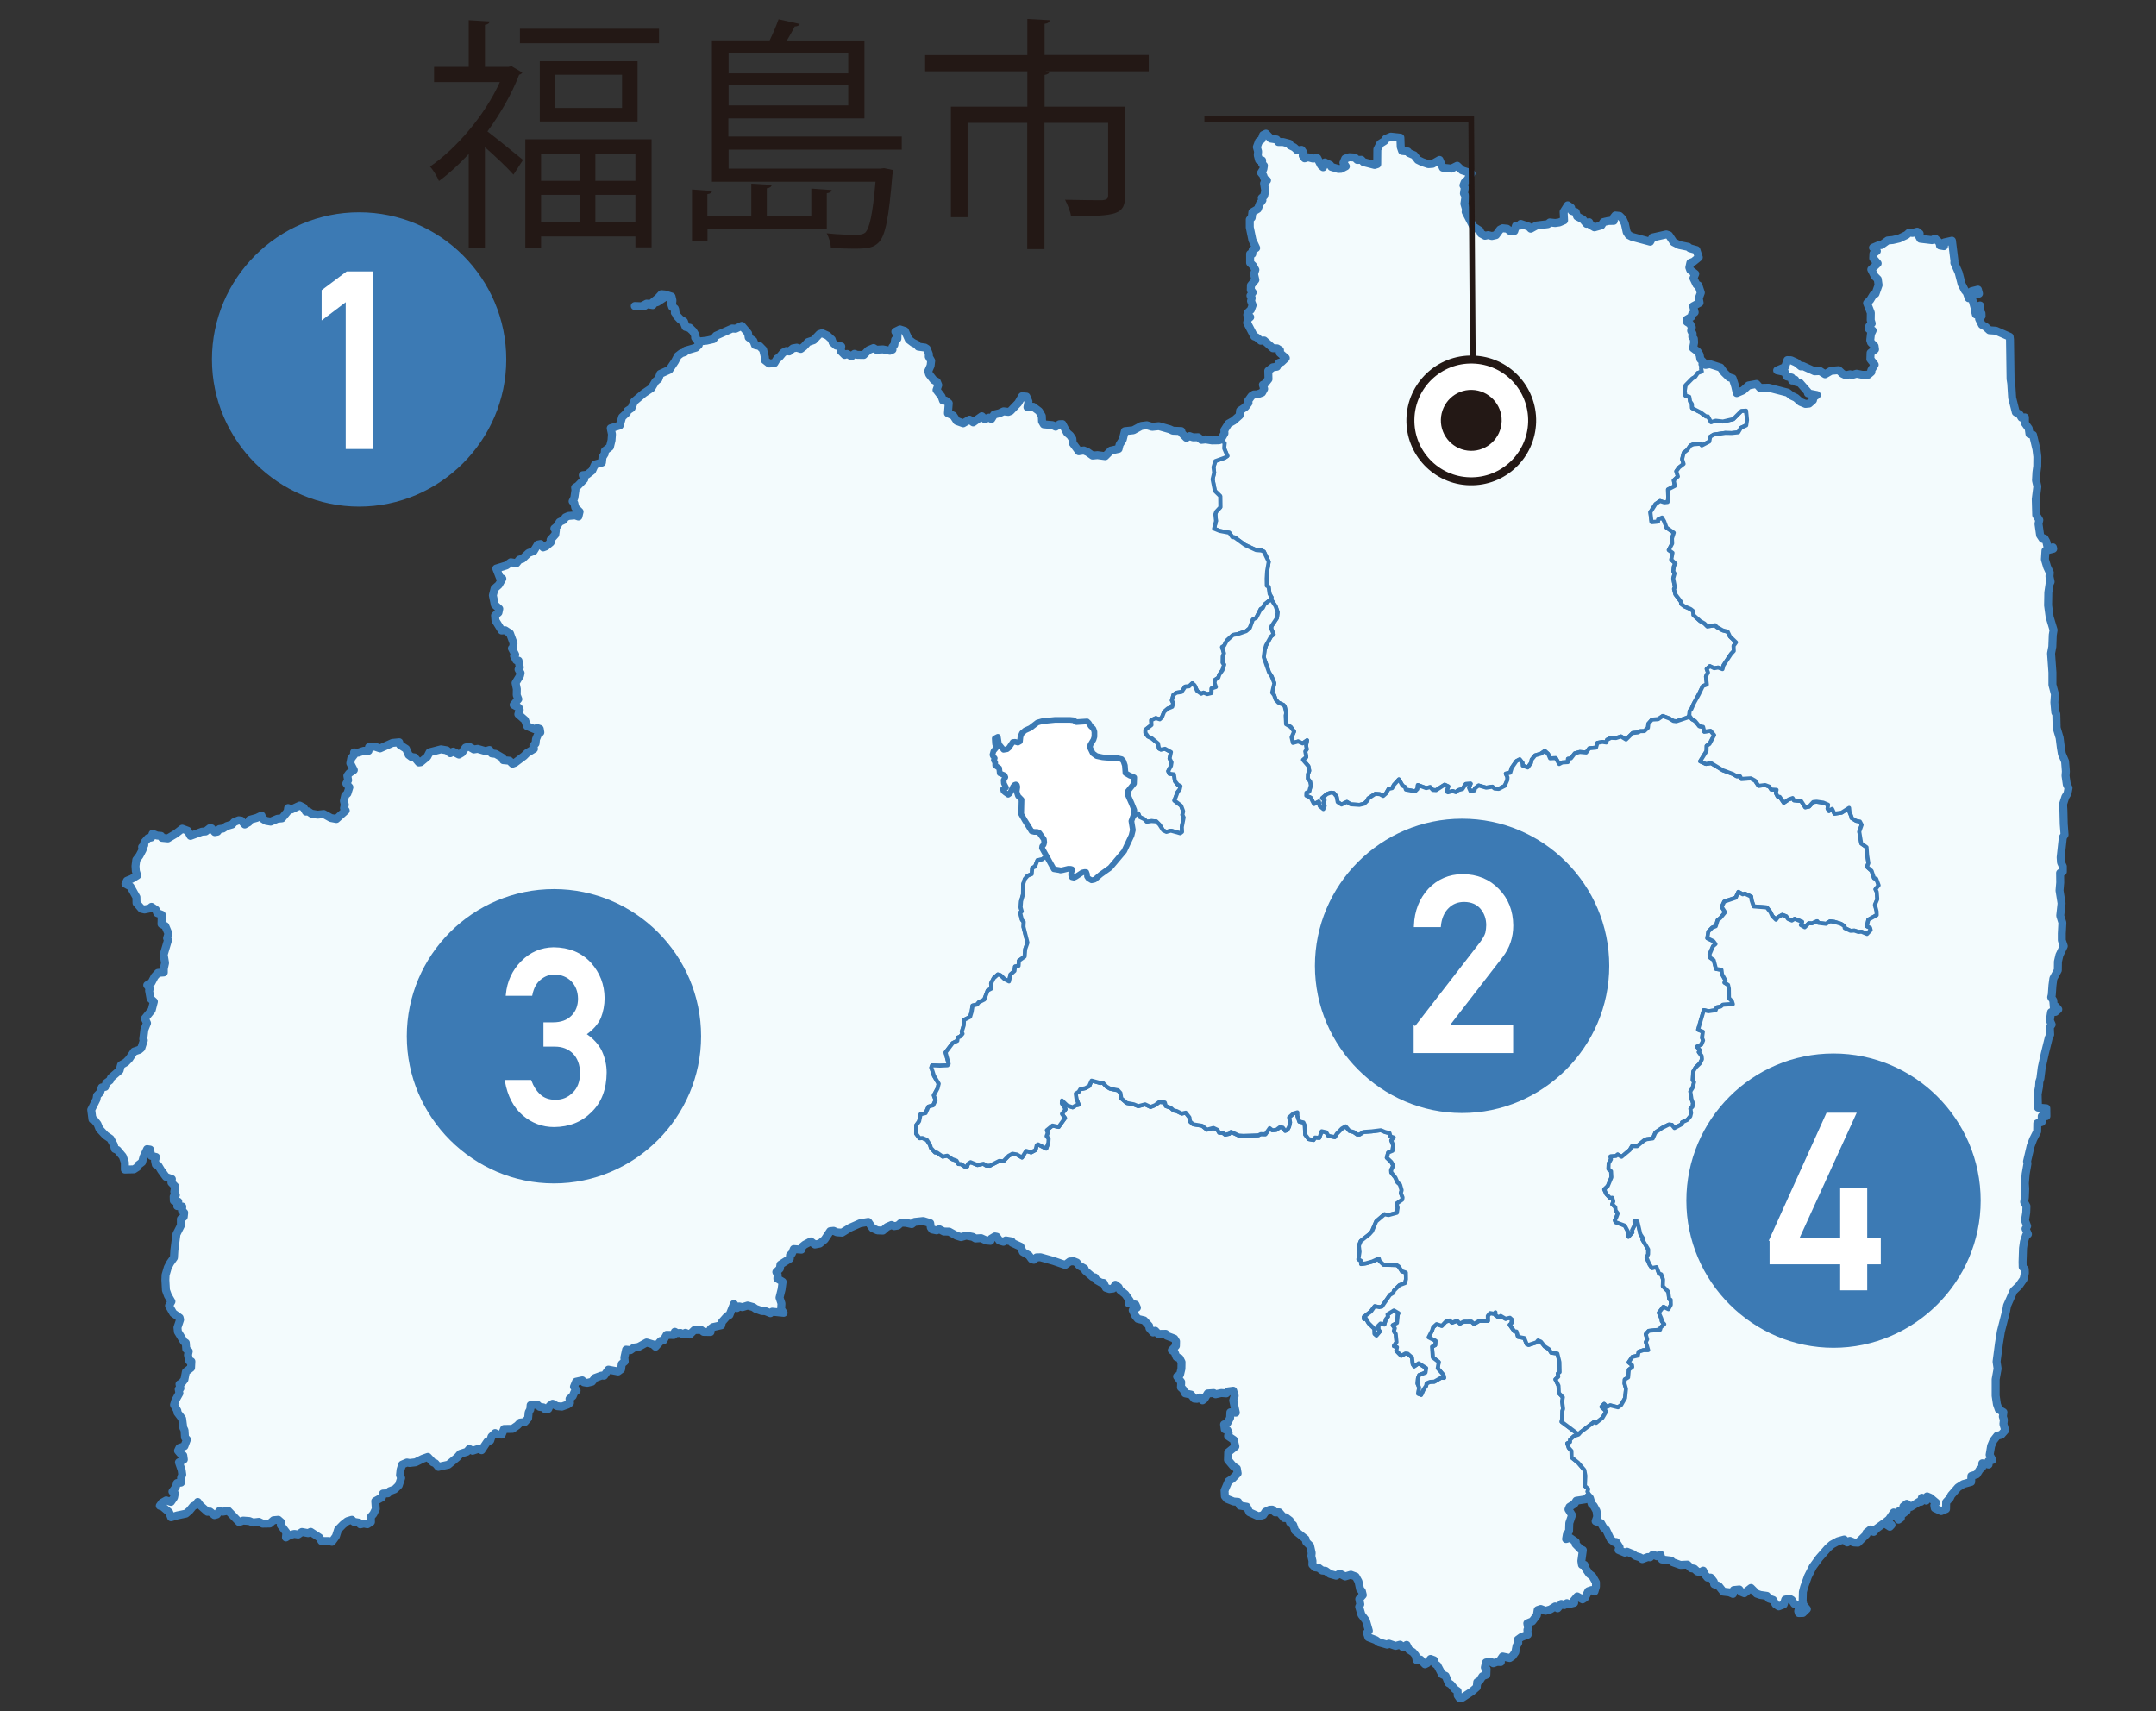
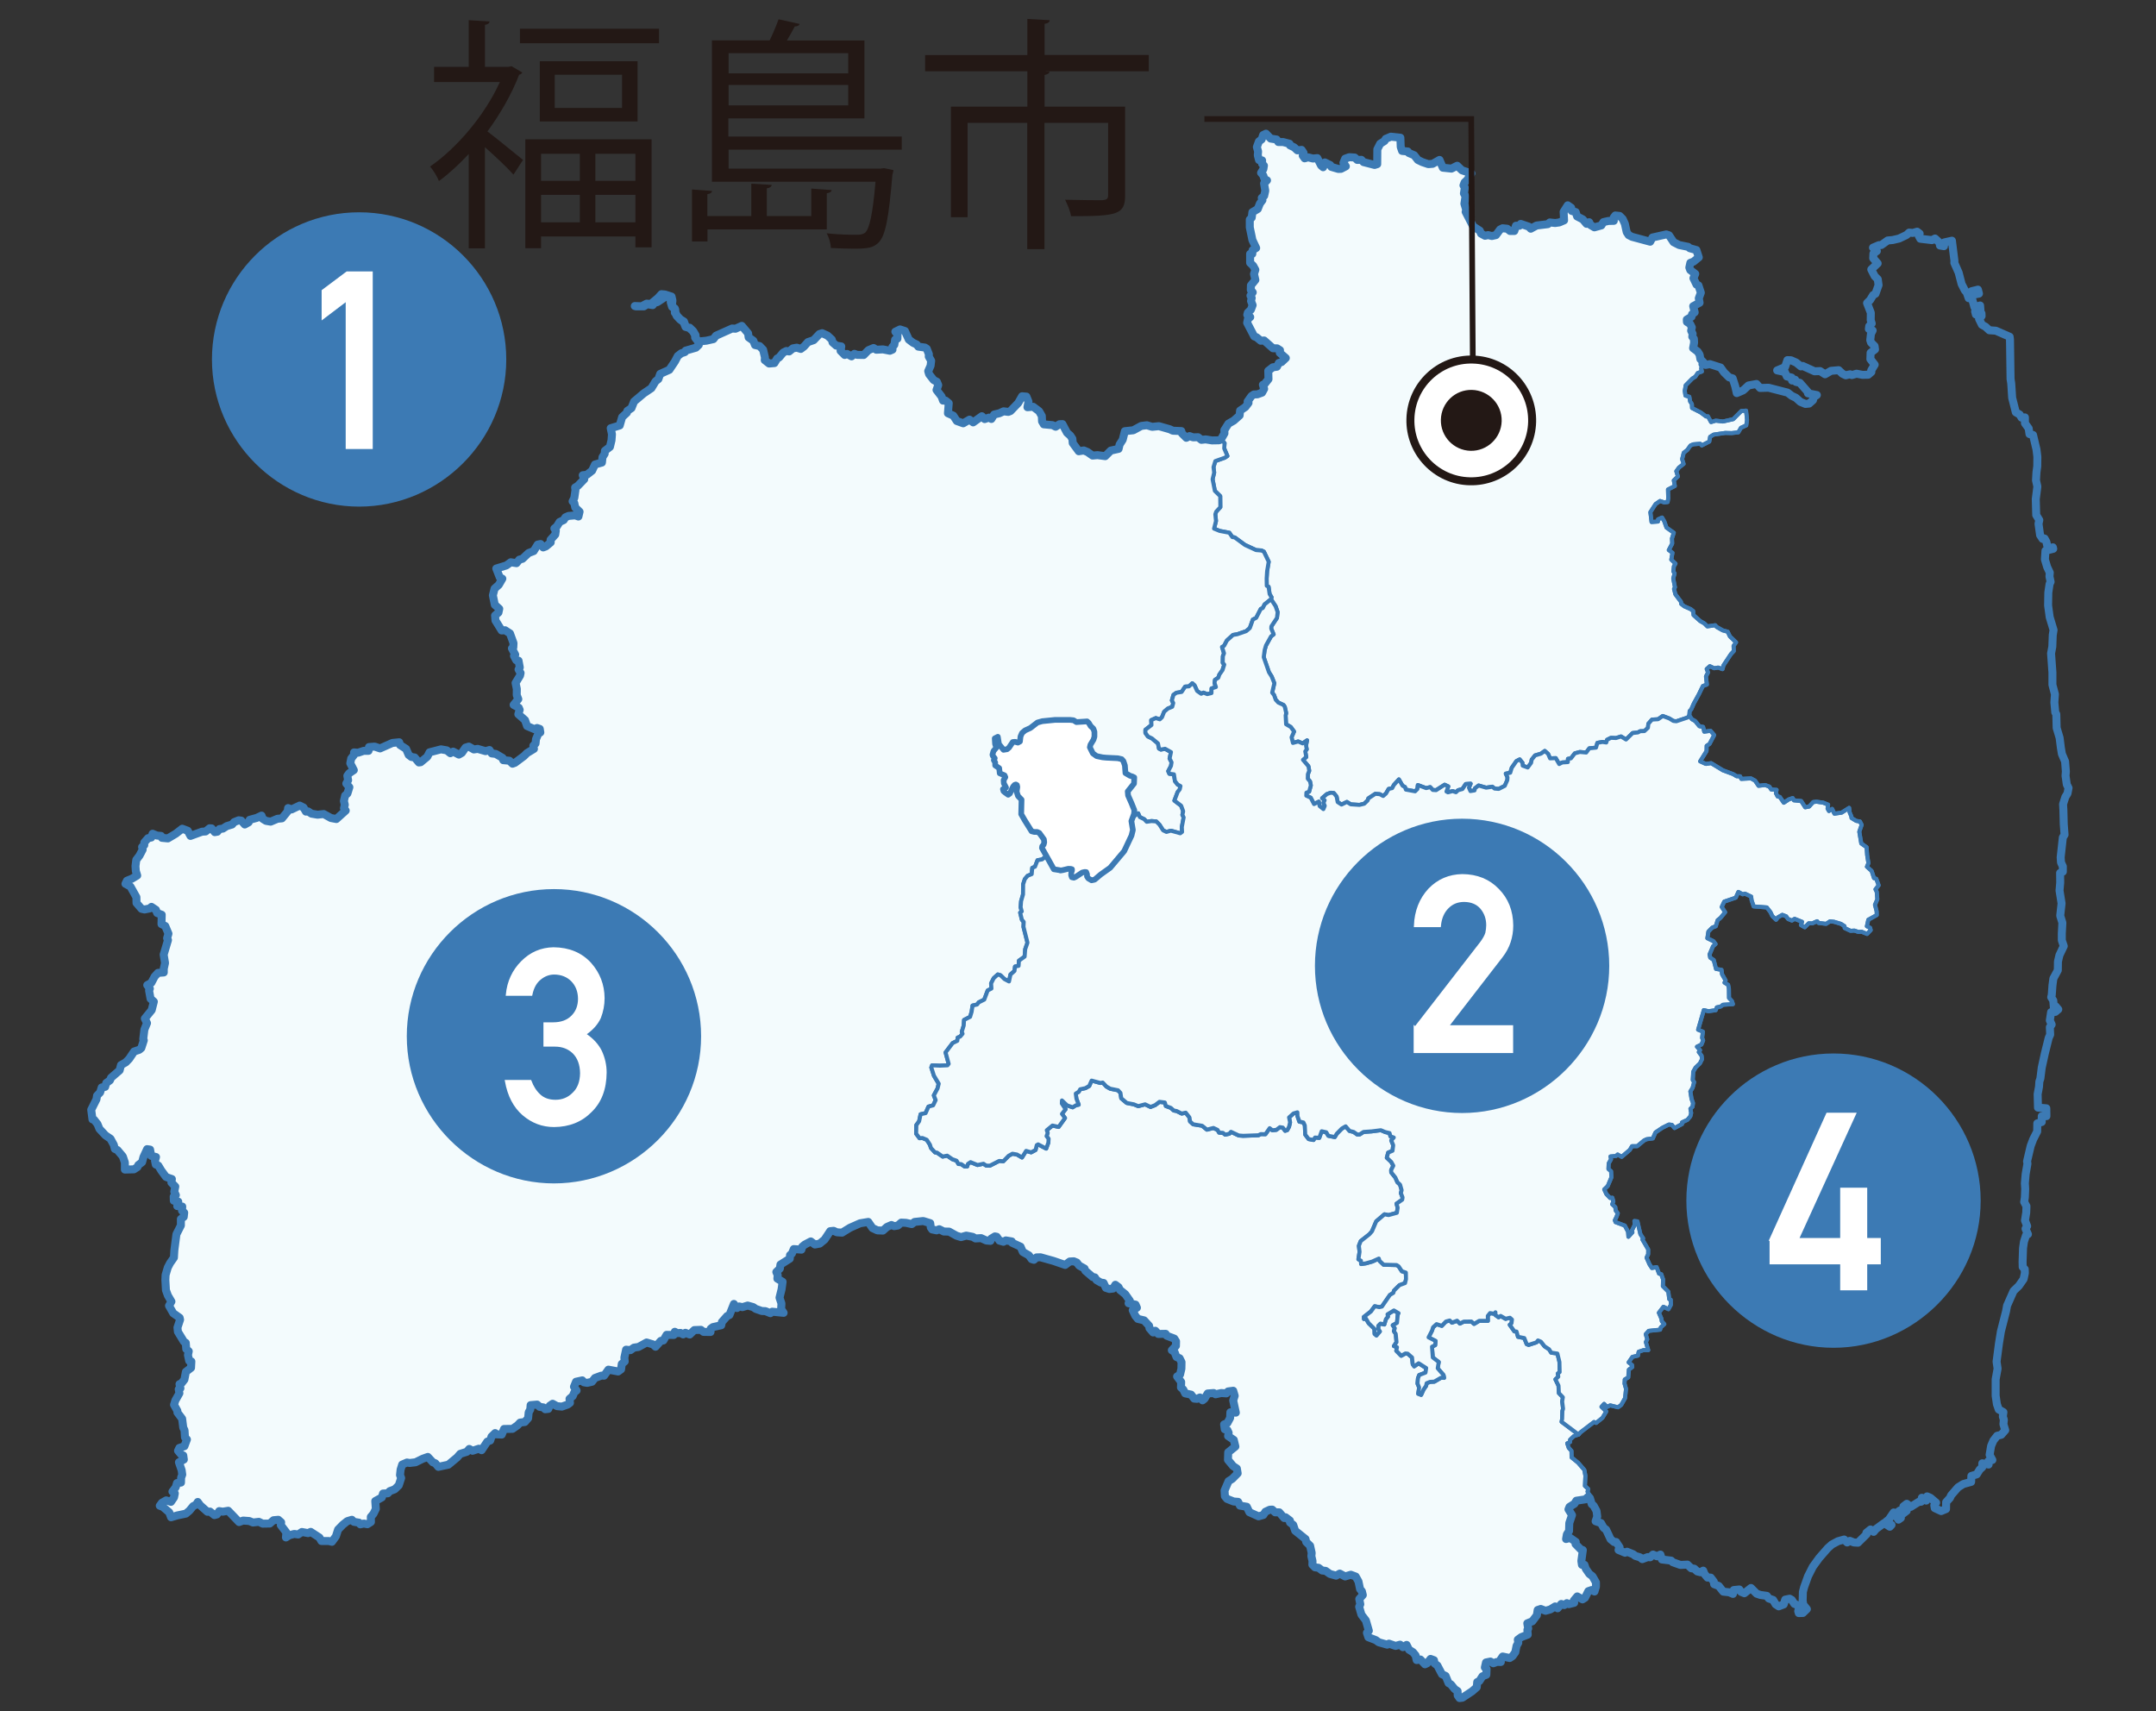
<svg xmlns="http://www.w3.org/2000/svg" viewBox="0 0 189 150">
  <rect x="0" y="0" width="189" height="150" fill="#333333" stroke="none" />
  <path d="m153.06 36-.4.02-.72.73-.9.2-.63-.08-.41.13-.28-.51-.16.02-.47-.35-.76-.39-.02-.35-.15-.23-.07-.41-.34-.1-.06-.41.08-.49.59-.6.25-.15.22-.33.36-.13-.06-.27.12-.38.08-.16-.27-.28-.07-.39-.17-.27-.39-.3.08-.5-.02-.32-.15-.18.04-.26-.13-.27.06-.29-.15-.3-.28-.18-.01-.21.41-.24.05-.22.23-.17-.12-.54.55-.3-.08-.39.19-.49-.21-.64-.17-.07-.26-.56.15-.38-.44-.34-.08-.22.09-.41.27-.11.47-.38-.21-.63-.58-.16-.15-.12-.78-.16-.49-.25-.4-.6-.24-.08-1.21.26-.21.38-1.6-.43-.28-.15-.17-.26-.16-.73-.19-.42-.27-.27-.37-.04-.15.18.01.29-.47.01-.44.1-.18.29-.6.17-.35-.2-.13-.25-.22.14-.33-.39-.5-.26-.12-.38-.36-.1-.04-.28-.3-.21-.36.57.05.75-.43.18-.35.06-.48-.06-.17.15-.99.12-.51.28-.17-.18-.71-.24-.11.16h-.31l-.14.46h-.38l-.25-.2-.4-.04-.22.11-.36.49-.36.08-.33-.08-.27.06-.34-.19-.12-.26-.58-.37-.66-1.28.05-.17-.16-.54.1-.65-.14-.25.08-.51-.12-.2.1-.26.24-.23.35-.56-.82-.27-.42-.4-.5.25-.76-.09-.29-.67-.6.34-.38.03-.53-.18-.39-.19-.32-.41-.47-.2-.09-.13-.5-.05-.12-.35-.03-.81-.83-.09-.46.19-.1.19-.38.24-.26.49v1.3l-.23.07-.97-.25-.19-.2-.35.01-.23-.21-.48-.03-.36.13-.15.36.21.31-.42.22-.25.01-.6-.18-.1-.16-.48-.23-.14.42-.18-.15-.33-.64-.38.03-.43-.11-.31.09-.16-.24.07-.25-.17-.25-.37.04-.28-.26-.37-.18-.04-.14-.57-.15h-.41l-.16-.22-.51-.08-.41-.43-.26.12-.12.38-.24.18-.18.49.11.39-.03.32.11.43.27.03v.3l.16.16-.05.31-.2.32.2.22.1.33.22.11-.26.26.11.66-.1.44-.21.18.06.2-.22.29-.19.48-.47.29-.06.47-.17.16v.69l.23 1.11.33.7-.31.19-.03.33h-.19v.78l.27.26.19.35-.13.38.13.51-.4.48v.4l.17.22-.2.28.11.2-.06.27.14.36-.15.4-.27.26-.05.19.27.2-.21.16-.07.34.61 1.2.22.07.36.3.3-.02.77.68.37.02.24.15v.24l.52.45-.37.35-.24.08-.17.34-.36.04-.39.31.01.73-.35.44-.15.05.12.36-.18.33-.41.16h-.31l-.22.14-.32.48.08.12-.28.36-.47.32-.04.42-.52.46-.46.26-.36.57v.28l-.3.54.32.31-.03.47.28.66-.22.15-.84.3-.16.53.06.48-.14.57.2 1.03.47.46.01.97-.36.39-.08.23.06.59-.17.67.49.2.85.16.26.38.21.03.9.66.97.45.48.03.21.11.42.88-.14.84-.04.63.01.64.16.09.09.64.17.28-.05.17.4.61.18.52-.06.51-.49.74-.01.2.21.5-.23.18-.44.79-.12.41-.08.62.46 1.32.24.38.23.58-.19.82.17.22.14.41.23.25.46.21.11.17.12.55-.05.19.04.78.41.24.29.4-.22.5.12.5.46-.13.39.17.39-.27-.09.45.06.34-.13.18.09.5-.29.24.48.56.07.4-.12.3-.01.39.2.24.07.35-.15.55-.24.09-.01.26.39.18.29.56.42-.21.07.39.33.26.12-.29-.11-.26.1-.23-.22-.18.42-.36.33-.11.27.02.25.31.09.48.34.22.47-.23.34.21.76.05.42-.11.3-.28.06-.18.61-.4.39.03.3.16.25-.22.23-.4.31-.06.15-.29.44-.48.32.55.21.11.08.23.81.15.2-.2.04-.35.73.27.35-.09.23.25.29.02.75-.48.32.15-.16.45.13.06.41-.1.29.1.19-.18.37-.1.3-.44.43-.03-.15.35.13.3.37-.07.03-.17.32-.25.66.19.54-.09.2.17.36.03.53-.27.22-.5.02-.24-.15-.33.39-.08.13-.43.41-.59.29-.15.24.3.02.25.44.16.31-.41.04-.28.3-.37.51-.15.34-.24.29.26.17.39.5-.02.3.52.27-.14.49-.03.01-.29.26-.04.34-.44.44-.12.56.05.27-.37.59-.06.12-.42.44-.08.34.05.07-.24.34-.17.44.02.44-.14.44.27.58-.57.46-.05.2-.11.37-.01.31-.28.04-.37.32-.36.53-.03.41-.29.57.22.36.22.26.03.99-.33.15-.17.03-.4.14-.15.23-.52.43-.78.36-.74.35-.13-.08-.71.18-.35-.11-.3.27-.25.38.18.36-.06.37.14.09-.34.65-.98.25-.27-.02-.45.22-.31-.54-.52-.2-.41-.43-.12-.53-.3-.13-.15-.69.1-.26-.26-.37-.21-.58-.52-.03-.35-.22-.17-.56-.25-.27-.21-.02-.19-.49-.65-.12-.47.08-.15-.15-.77.12-.44-.11-.18.05-.46.14-.22-.37-.35.1-.6-.32-.24.3-.56-.02-.46.16-.5-.64-.45-.19-.55-.2-.33-.35.15-.01.2-.56.04-.11-.86.46-.71.39-.27.38.13.29-.04.05-.32-.02-.78.6-.3-.09-.5.36-.34-.14-.46.23-.32.41-.32-.13-.42.14-.56.31-.24.28-.4.25-.1.6-.05.14.15.66-.34.07-.42.31-.19 1.02-.15.56.02.59-.07.23-.4.46-.21.07-.48z" fill="#f3fbfd" />
  <path d="m153.06 36-.4.02-.72.73-.9.2-.63-.08-.41.13-.28-.51-.16.02-.47-.35-.76-.39-.02-.35-.15-.23-.07-.41-.34-.1-.06-.41.08-.49.59-.6.25-.15.22-.33.36-.13-.06-.27.12-.38.08-.16-.27-.28-.07-.39-.17-.27-.39-.3.08-.5-.02-.32-.15-.18.04-.26-.13-.27.06-.29-.15-.3-.28-.18-.01-.21.41-.24.05-.22.23-.17-.12-.54.55-.3-.08-.39.19-.49-.21-.64-.17-.07-.26-.56.15-.38-.44-.34-.08-.22.09-.41.27-.11.47-.38-.21-.63-.58-.16-.15-.12-.78-.16-.49-.25-.4-.6-.24-.08-1.21.26-.21.38-1.6-.43-.28-.15-.17-.26-.16-.73-.19-.42-.27-.27-.37-.04-.15.18.01.29-.47.01-.44.1-.18.29-.6.17-.35-.2-.13-.25-.22.14-.33-.39-.5-.26-.12-.38-.36-.1-.04-.28-.3-.21-.36.57.05.75-.43.18-.35.06-.48-.06-.17.15-.99.12-.51.28-.17-.18-.71-.24-.11.16h-.31l-.14.46h-.38l-.25-.2-.4-.04-.22.11-.36.49-.36.08-.33-.08-.27.06-.34-.19-.12-.26-.58-.37-.66-1.28.05-.17-.16-.54.1-.65-.14-.25.08-.51-.12-.2.1-.26.24-.23.35-.56-.82-.27-.42-.4-.5.25-.76-.09-.29-.67-.6.34-.38.03-.53-.18-.39-.19-.32-.41-.47-.2-.09-.13-.5-.05-.12-.35-.03-.81-.83-.09-.46.19-.1.19-.38.24-.26.49v1.3l-.23.07-.97-.25-.19-.2-.35.01-.23-.21-.48-.03-.36.13-.15.36.21.31-.42.22-.25.01-.6-.18-.1-.16-.48-.23-.14.42-.18-.15-.33-.64-.38.03-.43-.11-.31.09-.16-.24.07-.25-.17-.25-.37.04-.28-.26-.37-.18-.04-.14-.57-.15h-.41l-.16-.22-.51-.08-.41-.43-.26.12-.12.38-.24.18-.18.49.11.39-.03.32.11.43.27.03v.3l.16.16-.05.31-.2.32.2.22.1.33.22.11-.26.26.11.66-.1.44-.21.18.06.2-.22.29-.19.48-.47.29-.06.47-.17.16v.69l.23 1.11.33.7-.31.19-.03.33h-.19v.78l.27.26.19.35-.13.38.13.51-.4.48v.4l.17.22-.2.28.11.2-.06.27.14.36-.15.4-.27.26-.05.19.27.2-.21.16-.07.34.61 1.2.22.07.36.3.3-.02.77.68.37.02.24.15v.24l.52.45-.37.35-.24.08-.17.34-.36.04-.39.31.01.73-.35.44-.15.05.12.36-.18.33-.41.16h-.31l-.22.14-.32.48.08.12-.28.36-.47.32-.04.42-.52.46-.46.26-.36.57v.28l-.3.54.32.31-.03.47.28.66-.22.15-.84.3-.16.53.06.48-.14.57.2 1.03.47.46.01.97-.36.39-.08.23.06.59-.17.67.49.2.85.16.26.38.21.03.9.66.97.45.48.03.21.11.42.88-.14.84-.04.63.01.64.16.09.09.64.17.28-.05.17.4.61.18.52-.06.51-.49.74-.01.2.21.5-.23.18-.44.79-.12.41-.08.62.46 1.32.24.38.23.58-.19.82.17.22.14.41.23.25.46.21.11.17.12.55-.05.19.04.78.41.24.29.4-.22.5.12.5.46-.13.39.17.39-.27-.09.45.06.34-.13.18.09.5-.29.24.48.56.07.4-.12.3-.01.39.2.24.07.35-.15.55-.24.09-.01.26.39.18.29.56.42-.21.07.39.33.26.12-.29-.11-.26.1-.23-.22-.18.42-.36.33-.11.27.02.25.31.09.48.34.22.47-.23.34.21.76.05.42-.11.3-.28.06-.18.61-.4.39.03.3.16.25-.22.23-.4.31-.06.15-.29.44-.48.32.55.21.11.08.23.81.15.2-.2.04-.35.73.27.35-.09.23.25.29.02.75-.48.32.15-.16.45.13.06.41-.1.29.1.19-.18.37-.1.3-.44.43-.03-.15.35.13.3.37-.07.03-.17.32-.25.66.19.54-.09.2.17.36.03.53-.27.22-.5.02-.24-.15-.33.39-.08.13-.43.41-.59.29-.15.24.3.02.25.44.16.31-.41.04-.28.3-.37.51-.15.34-.24.29.26.17.39.5-.02.3.52.27-.14.49-.03.01-.29.26-.04.34-.44.44-.12.56.05.27-.37.59-.06.12-.42.44-.08.34.05.07-.24.34-.17.44.02.44-.14.44.27.58-.57.46-.05.2-.11.37-.01.31-.28.04-.37.32-.36.53-.03.41-.29.57.22.36.22.26.03.99-.33.15-.17.03-.4.14-.15.23-.52.43-.78.36-.74.35-.13-.08-.71.18-.35-.11-.3.27-.25.38.18.36-.06.37.14.09-.34.65-.98.25-.27-.02-.45.22-.31-.54-.52-.2-.41-.43-.12-.53-.3-.13-.15-.69.1-.26-.26-.37-.21-.58-.52-.03-.35-.22-.17-.56-.25-.27-.21-.02-.19-.49-.65-.12-.47.08-.15-.15-.77.12-.44-.11-.18.05-.46.14-.22-.37-.35.1-.6-.32-.24.3-.56-.02-.46.16-.5-.64-.45-.19-.55-.2-.33-.35.15-.01.2-.56.04-.11-.86.46-.71.39-.27.38.13.29-.04.05-.32-.02-.78.6-.3-.09-.5.36-.34-.14-.46.23-.32.41-.32-.13-.42.14-.56.31-.24.28-.4.25-.1.6-.05.14.15.66-.34.07-.42.31-.19 1.02-.15.56.02.59-.07.23-.4.46-.21.07-.48z" fill="none" stroke="#3c7ab4" stroke-linecap="round" stroke-linejoin="round" stroke-width=".35" />
  <path d="m139.6 138.18-.27-.2-.31-.45-.12-.35h-.21l-.07-.34.13-.95-.18-.07-.45-.46.01-.19-.49-.35-.35.1.07-.41.19-.29.01-.7.25-.7-.31-.5.09-.22.43-.27.17-.27.79-.12.27-.25.08-.13-.16-.3.06-.23-.29-.27.04-.89-.09-.51-.55-.63-.57-.47-.01-.57-.24-.27-.13-.39.25-.12v-.2l.34-.32.4-.13-1.49-1.12.05-.26.02-.69.06-.19-.07-.63.06-.38-.36-.37-.03-.64-.27-.56.25-.23-.04-.28.16-.12-.01-.89-.18-.75-.55-.07-.19-.3-.38-.25-.33-.41-.26-.11-.14.17-.68.22-.17-.07-.21-.53-.55-.11-.13-.46-.19-.02-.41-.58.16-.13.04-.32-.19-.16-.37.1-.44-.26-.17.12-.28-.2v-.23l-.1.13-.37-.07-.2.24.01.44h-.76l-.45.27-.24-.21-.67.01-.33.17-.24-.24-.46.16-.2-.19-.33.09-.36.38-.46-.15-.31.28-.08.27-.31.61.61.31-.03.37-.28.14.07.94.52.4-.09.55.51.59.05.25-.26-.02-.6.36-.36.01-.31.12-.04.23-.23.32-.21.47-.26-.1.09-.55-.15-.34.04-.47.11-.28.55-.21.06-.4-.66-.42-.39.27-.13-.19-.06-.59-.37-.33-.21-.02-.37.2-.43-.44.06-.31-.27-.1.23-.35-.07-.72-.16-.24.08-.25-.18-.26.37-.21.07-.72.07-.13-.41-.24-.56.35.04.19-.18.22-.14.47-.34-.08-.19.19.01.32.13.18-.3.35-.16-.14-.01-.44-.51-.49-.29-.49-.12.12-.01-.18.61-.49.34-.45.4.08.23-.05.71-1.02.29-.18.06-.2.48-.47.49-.18.09-.36-.02-.57-.35-.11-.28-.44-.18-.11-1.14-.03-.36-.34-.06-.2-.57.26-.56.16-.42.06-.02-.29-.22-.13.1-.65-.06-.53.16-.41.77-.6.22-.26.37-.87.72-.62.36.07.73-.2.07-.45-.1-.35.5-.35.03-.19-.15-.39.07-.25-.14-.49-.23-.21-.18-.41-.36-.45-.01-.21.19-.38-.18-.33-.39-.37.12-.45.38-.15.06-.5-.17-.42.22-.24-.29-.11-.08-.29-.38-.09-.38-.17-.8.11-.72.05-.34.22h-.22l-.31-.22-.36-.09-.34-.4-.33.2-.45.45-.17.29-.56-.11-.2-.31-.4-.09-.2.58-.37-.03-.13.22-.43-.09-.3-.39-.03-.8-.13-.26-.36-.07-.16-.48-.01-.35-.34.11-.39.35.09.43-.09.39-.16.29-.18.06-.21-.28-.25-.05-.32.25-.35.03-.23-.18-.37.53-.41-.01-.2.1-1.35.05-.38-.03-.68-.32-.15.17-.36.07-.2-.15-.33-.02-.14-.24-.36-.16-.57.14-.42-.35-.78-.12-.28-.25-.05-.35-.33-.42-.35.08-.44-.22-.26-.05-.26-.24-.43-.15-.09-.31-.47-.05-.38.28-.4.16-.48-.23-.6.16-.39-.16-.62-.12-.48-.41-.07-.46-.21-.24-.69-.14-.33-.19-.32-.35-.2.04-.78-.22-.2.48-.34.19-.46.1-.13.22-.26.16.06.45.2.52-.25.05-.28.18-.49-.17-.45-.43-.02.27.34.5-.32.41.27.36-.56.78-.54-.12-.49.4.07.25-.1.28.17.23-.01.34-.19.52-.71-.37-.12.07-.1.42-.39.21-.44-.13-.36.58-.44-.26-.4-.07-.33.18-.47.48-.36-.03-.82.42-.32-.01-.25-.16-.51.11-.61-.25-.23.15-.06.22-.23.01-.31-.21-.23-.01-.17-.29-.37-.13-.45-.31-.39.08-.51-.35-.16-.02-.36-.39-.09-.28-.28-.43-.38-.16-.25.02-.3-.4.01-.75.25-.33.13-.62.44-.1.25-.57.41-.11.22-.46-.16-.42.33-.61.09-.41-.41-.7-.23-.72.07-.19.68.03.67-.03.1-.13-.27-1 .62-.82.41-.2.03-.28.22-.09.21-.25-.07-.17.17-.54.03-.5.53-.27.13-.43.08-.56.4-.09.15-.2.48-.23.3-.8.33-.17-.03-.46.23-.45.36-.33.23.07.35.34.4.21.13-.62.35-.3.05-.39.31-.06.03-.45.5-.36.05-.65.2-.57-.35-1.39.02-.43-.16-.19-.15-.63.13-.1-.09-.36.04-.54.17-.59.01-.89.15-.46.25-.29.35-.14.05-.55.24-.1.22-.57.4-.07.29-.22.78-.22 2.31-2.32.86-1.94 1.77.69 1.54.06.51.17.36-.26.15.33.38.18.22.23.42-.07.42.04.28.28.32.5.29.14.4-.11.81.23.16-.13-.02-.42.16-.84-.11-.23.07-.31-.18-.49-.59-.45.28-.74.2-.25.05-.28-.24-.13-.24-.3-.09-.6-.4-.05-.1-.23.24-.45.05-.32-.17-.34.12-.56-.52-.29-.36.07-.17-.09-.09-.45-.53-.44-.35-.17-.22-.31v-.27l.53-.42-.02-.43.4-.18.35.11.19-.18.19-.48.32-.28.39-.16.09-.32-.12-.24.14-.49.26-.18.45-.07.31-.47.34-.02.29-.27.2.18.22.49.36.25.2-.1.33.14.37-.1.01-.41.38-.12-.12-.35.04-.28.29-.19.09-.27.28-.4.15-.49-.13-.15.01-.57.1-.26-.17-.55.18-.11.24-.46.54-.49.37-.06.78-.27.32-.27.27-.75.29-.14.4-.78.18-.1.16-.31.56-.45.05-.17-.17-.29-.09-.63-.16-.09-.01-.64.04-.64.14-.83-.42-.88-.21-.1-.48-.04-.97-.45-.9-.66-.21-.03-.26-.38-.85-.16-.49-.2.17-.67-.06-.59.08-.23.36-.39-.01-.97-.47-.46-.2-1.02.14-.58-.06-.48.16-.53.84-.3.22-.15-.28-.66.03-.47-.32-.31-.16.07-.62.01-.56-.09-.37.04-.29-.23-.44.01-.31-.1-.28.14-.39-.39-.05-.2-.74-.03-.28-.13-.95-.27-.59.06-.46-.14-.49.06-.7.38-.74.08-.19.75-.27.42-.09.38-.68.15-.49.49-.68-.09-.43.04-.44-.31-.33-.14-.44.07-.53-.72-.03-.37-.19-.29-.28-.24-.4-.76-.26.01-.34.22-.27-.15-.77-.06-.14-.26-.03-.47-.24-.42-.52-.39-.5.04.09-.49-.18-.44-.38-.03-.35.59-.66.7-.2.08-.41-.05-.37.17-.47.11-.23.39-.21-.12-.38.13-.25-.25-.76.54-.32-.23-.55.31-.56-.2-.31-.47-.47-.21.07-.88-.28-.23h-.22l-.13-.36-.44-.57.15-.43-.11-.29-.29-.15-.4-.51-.08-.27.21-.48.05-.43-.21-.37.01-.21-.19-.48-.16-.1-.58-.08-.14-.19-.32-.15-.37-.28-.34-.75-.43-.14-.41.2.19.25-.01.36-.2.09-.07.45-.17.19.01.23-.23.1-.61-.12-.58.03-.24-.15-.46.19-.4.42-.58-.01-.24-.09-.25.22-.39-.21-.21.09-.36-.36.06-.39-.44-.07-.32-.28-.07-.25-.38-.35-.47-.21-.24.08-.5.53-.5.17-.35.39-.28.21-.35-.11-.34.06-.33.27-.24-.04-.29.14-.35.43-.17.09-.24.4-.47.04-.38-.3.02-.23-.16-.68-.31-.32-.4-.09-.15-.38-.41-.29-.05-.36-.55-.65-.55.25-.3-.02-1.41.63-.23.3-.61.14-.69.07-.26-.33v-.22l-.21-.36-.31-.3-.1-.01-.23-.06-.17-.47-.31-.19-.3-.32-.09-.19-.06-.08.01-.07-.01-.18-.04-.11-.26-.22.05-.5-.08-.33-.57-.18-.31-.03-.32.35-.62.51-.36-.03-.44.23-.59-.02.09.03h.69l.3-.19.48.08.13-.2.28-.06.78-.52.4.21-.01.32.12.4.22.17.04.29-.01.05.05.07.1.21.3.32.31.23.17.42.33.09.32.3.2.34-.01.21.25.34.07.3-.25.24-.9.26-.07.13-.31.1-.31.24-.25.48-.5.73-.79.36-.16.45-.25.2-.36.6-.68.46-.84.71-.23.58-.36.24-.04.16-.42.39-.21.73-.79.24.11.53-.04.53-.13.58-.46.34-.01.26-.2.3-.04.47-.61.17-.24.54-.47.36-.36.04.13.35-.57.59-.23.14.03.22-.1.69-.15.3.15.16.08.38.38.37-.1.42-.29-.1-.58.05-.27.12-.15.24-.36.17-.24.39-.22.18.13.18-.05.35-.41.46.01.23-.42.35-.24.09-.23-.3-.25.05-.35.57-.45.17-.54.51-.27.07-.25.31-.5-.08-.39.28-.88.27.3.77.22.12-.3.54-.37.33-.15.59.17.83.39.35-.07.33-.3.26.03.44.55.87.3-.02.43.28.31.85-.02.38-.12.08.28.55-.1.11.2.38.2.04.11.59-.11.18.18.31-.05.23-.39.64.11.53-.01.53.14.36-.41.5.45.25.08.19-.12.38.59.52.18.52.64.27.23-.1.24.08.05.31-.17.09-.21.5-.04.38-.19.19.06.28-.62.37-.26.26-.79.59-.22.08-.27-.26-.54-.05-.06-.2-.6-.35-.35-.04-.2-.3-.34.1-.69-.2-.34.05-.44-.25-.29.09-.32.46-.26.15-.5-.26-.25.14-.3-.25-.52-.09-1 .26-.2.39-.58.48-.16.02-.37-.44-.28-.04-.24-.18-.24-.53-.52-.34-.07-.24-.6.06-1.08.48-.48-.16-.49.04-.04.33h-.43l-.49.17-.35-.03-.01.22-.24.32-.08.41.31.6-.41.28-.16.22.07.39-.15.29.26.32-.17.55-.2.18-.11.48.08.33-.07.3.15.21-.82.73-.48-.08-.62-.35-.55.06-.53-.09-.29-.2-.2.02-.21-.36-.35-.17-.7.34-.3-.12-.04.29-.5.61-.4.04-.59.25-.41-.07-.29-.18-.1-.28-.42.2-.61.17-.11.22-.33.19-.31-.34-.22-.03-.4.16-.18.21-.47.14-.34.22-.3.04-.18.23-.23.04-.28-.33-.16-.01-.36.28-.32.02-1.02.37-.23-.45-.48-.18-.57.44-.7.41-.51-.05-.08-.17-.36-.03-.38-.16-.11.33-.29.06-.33.38v.23l-.19.16.05.23-.28.53-.28.37-.07.55.03.43.12.39-.48.29-.42.17-.13.27.43.24.53.93.01.51.44.51.26.06.45-.09.16-.14.39.26.11.28.4.15-.02.82.32.17.29.67-.11.4.07.16-.38 1.28.12.73-.11.5v.33l-.5.04-.3.32-.29.55-.36.2.22.31-.06.16.13.73.29.25-.19.74-.6.74.19.4-.23.57-.1.83.05.11-.22.68-.18.15-.46.15-.42.64-.3.31-.43.24-.1.46-.76.65-.1.23-.32.23-.1.34-.3.05-.14.44-.28.28-.04.32-.46.92.11.84.14.03.31.38.16.42.53.57.44.3.29.53.09.36.23.1.47.56.18.53v.62l.79-.02.31-.2.08-.18.33-.25.12-.45.32-.69.26.04.11.55.41.1-.09.32.07.34.22.09.26.43.41.56.2.08.32.11-.04.31.34.35-.09.45.14.3-.19.13.02.36.38.08-.09.39.44.04-.02.36.19.18-.04.37-.25.19v.56l-.39.77-.18 1.39-.04.66-.33.47-.21.4-.19.65-.02.44.05.89.17.47.31.53-.21.37.36.65.57.4.05.17-.24.69.04.37.53.87.16.1.04.54.22.2-.07.33.11.51.2.05-.04.56-.45.35-.13.68-.24.31-.19.09.08.36-.15.09.06.35-.35.62-.12.39.29.52.01.16.41.54.1.79.11.22.04.63.18.18-.23.59-.44.15-.12.25.27.32.19.09.05.36-.43.24.24.7.05.38-.1.27-.02.43-.34.04-.11.37-.29.38.21.16-.07.35-.27.39-.42-.13-.37.21-.19.26.27.1.56.48.16.43.54-.16.76-.16.32-.26.31-.39.26-.13.15-.24.21.29.64.57.22-.02.39.31.22-.06.2-.29.31.05.48-.08.95.99.36-.13.54.04.32.13.52-.06.33.16.63-.01.32-.29.42-.04.25.22-.03.25.49.64-.04.44.29-.19.44-.12.34.05.33-.22.54.1.23-.11.77.5.17.3h.64l.28.07.35-.48.19-.59.42-.44.39-.3.4-.12.18.18.44.07.12.15.3-.07.32.06.32-.2-.02-.44.23-.27.21-.43-.05-.69.58-.32.09-.34.43-.02.16-.19.44-.16.36-.35.21-.64-.1-.26.05-.47.14-.45.42-.18.23.04.53-.06.62-.31.45-.16.44.47.22.09.26.31.88-.19.77-.64.28-.31.57-.18.21-.25.29.16.55-.18.23.13.52-.75.25-.1.11-.34.31-.31.12.11.47.02.2-.49.73-.01.44-.3.24-.25.41-.05.29-.33.05-.52.14-.25.03-.38.57-.05.22.2.33.05.16.16.27-.03.12-.27.26-.18.38.21.43.04.51-.18.21-.15-.05-.35.28-.24.14-.33.2-.16-.23-.33.18-.44.55-.12.14.17.29.05.42-.1.26-.33.57-.21.23.01.38-.53.85.16.26-.19.06-.47.26-.22-.03-.34.15-.69.39.04.3-.22.4-.06.71-.39.57.17.21.2.45-.51.24-.04.28-.49.63.01.09-.28.21.12.28-.02.24.13.2-.14.38.15.4-.39.58-.02.23.18.61.01.02-.29.19-.14.73-.16.06-.29.46-.52.2-.09.39-.97.27.36.19-.14.29.06.46-.14.49.14.22.15.53.19.31.01.44.18.16-.13 1 .1-.22-.33.03-.49-.17-.51.18-.73.09-.66-.46-.28.02-.31-.11-.27.31-.3.05-.35.82-.52.02-.31.16-.13.17-.4.67.05.07-.26.22-.18.52-.28.37.27.42-.08.43-.35.49-.74.3-.03.29.13.45.03.7-.43.88-.39.72-.12.37.54.43.2.48.02.36-.32.39-.17.24.1.32-.05.3-.26.42.02.5.11.25-.19.75-.08.62.19.05.38.12.17.39.08.23-.1.4.2.47.01.65.36.39.12.47-.13.57.11.23.14.49-.03.46.21.36.03.06-.19.33-.2.16.03.24.34.35.1.21-.12.52.09.02.12.75.34.2.46.53.3.24.33.2.06.23-.21.35-.01 1.14.32 1.02.35.4-.3.36-.02.26.11.21.27.47.26.06.19.65.55.19.03.15.24.38.22.24.03.2.43.31.1.32-.04.2-.33.28.21.12.24.47.38.4.57-.11.22.61.12.11.27-.36.22.23.49.22.27.55.13.44.48.03.21.31.37.2-.15.26.28.65-.01.1.17.66.25.15.24-.01.4-.36.38.24.16.18.43.25.11.17.34v.58l-.12.51-.26.17.36.48-.02.48.21.18.16.34.52.11.27.35.25.02.25-.12.23.25.16-.13.29-.47.53-.04.16.11.5-.11.45.03.15-.17.45-.06.13.44-.13.41.23 1.07-.47-.03-.03.49-.24.45-.29.12.06.43.23.07.1.24-.04.28.49.34.15.58-.62.51-.03.66.46.55.32.21.07.42-.47.48-.33.21-.35.82.03.5.19.23.58.23.39.03.16.33.59.1.24.48.8.36.42-.12.18-.28.38-.18.22-.01.26.24h.37l.42.5.12-.07.38.29.01.17.29.21.16.51.91.73.06.26.34.33.13.63-.02.28.1.42-.01.33.23.23.31.04.32.24.3.03.38.27.54.15.32-.18.47.25.51-.15.42.16.24.43.14.67.16.19.08.33-.31.35.09.46-.11.22.21.69.39.51.26.9-.17.18.13.39.65.25.26.19.74.21.16-.09.57.2.4-.11.24.22.33-.2.21.42.35.22.23.28.09.41.34-.05.39.42.19-.09.3-.38.3.11.05.28.25.19.4.76.32.15.26.63.2.11.33.41.26.18.01.38.16.23.25-.03.85-.56.41-.36.04-.45.19-.09.27-.42.34-.13.02-.51-.15-.13.1-.44.39-.08.25.15.33-.12.32.01.01-.25.16-.23.61.13.25-.16.25-.35.11-.56.14-.27-.04-.27.31-.22.57-.22-.03-.42.07-.11-.08-.46.44-.18.4-.53.07-.46.27-.09.42.16.42-.12.43-.26.21.16.32-.38.26.1.23-.17.17.09.47-.12-.03-.2.3-.36.46.26.22-.14.29-.58.29-.1.25.13.12-.43.01-.37z" fill="#f3fbfd" />
  <path d="m139.6 138.18-.27-.2-.31-.45-.12-.35h-.21l-.07-.34.13-.95-.18-.07-.45-.46.01-.19-.49-.35-.35.1.07-.41.19-.29.01-.7.25-.7-.31-.5.09-.22.43-.27.17-.27.79-.12.27-.25.08-.13-.16-.3.06-.23-.29-.27.04-.89-.09-.51-.55-.63-.57-.47-.01-.57-.24-.27-.13-.39.25-.12v-.2l.34-.32.4-.13-1.49-1.12.05-.26.02-.69.06-.19-.07-.63.06-.38-.36-.37-.03-.64-.27-.56.25-.23-.04-.28.16-.12-.01-.89-.18-.75-.55-.07-.19-.3-.38-.25-.33-.41-.26-.11-.14.17-.68.22-.17-.07-.21-.53-.55-.11-.13-.46-.19-.02-.41-.58.16-.13.04-.32-.19-.16-.37.1-.44-.26-.17.12-.28-.2v-.23l-.1.13-.37-.07-.2.24.01.44h-.76l-.45.27-.24-.21-.67.01-.33.17-.24-.24-.46.16-.2-.19-.33.09-.36.38-.46-.15-.31.28-.08.27-.31.61.61.31-.03.37-.28.14.07.94.52.4-.09.55.51.59.05.25-.26-.02-.6.36-.36.01-.31.12-.04.23-.23.32-.21.47-.26-.1.09-.55-.15-.34.04-.47.11-.28.55-.21.06-.4-.66-.42-.39.27-.13-.19-.06-.59-.37-.33-.21-.02-.37.2-.43-.44.06-.31-.27-.1.23-.35-.07-.72-.16-.24.08-.25-.18-.26.37-.21.07-.72.07-.13-.41-.24-.56.35.04.19-.18.22-.14.47-.34-.08-.19.19.01.32.13.18-.3.35-.16-.14-.01-.44-.51-.49-.29-.49-.12.12-.01-.18.61-.49.34-.45.4.08.23-.05.71-1.02.29-.18.06-.2.48-.47.49-.18.09-.36-.02-.57-.35-.11-.28-.44-.18-.11-1.14-.03-.36-.34-.06-.2-.57.26-.56.16-.42.06-.02-.29-.22-.13.1-.65-.06-.53.16-.41.77-.6.22-.26.37-.87.72-.62.36.07.73-.2.07-.45-.1-.35.5-.35.03-.19-.15-.39.07-.25-.14-.49-.23-.21-.18-.41-.36-.45-.01-.21.19-.38-.18-.33-.39-.37.12-.45.38-.15.06-.5-.17-.42.22-.24-.29-.11-.08-.29-.38-.09-.38-.17-.8.11-.72.05-.34.22h-.22l-.31-.22-.36-.09-.34-.4-.33.2-.45.45-.17.29-.56-.11-.2-.31-.4-.09-.2.58-.37-.03-.13.22-.43-.09-.3-.39-.03-.8-.13-.26-.36-.07-.16-.48-.01-.35-.34.11-.39.35.09.43-.09.39-.16.29-.18.06-.21-.28-.25-.05-.32.25-.35.03-.23-.18-.37.53-.41-.01-.2.1-1.35.05-.38-.03-.68-.32-.15.17-.36.07-.2-.15-.33-.02-.14-.24-.36-.16-.57.14-.42-.35-.78-.12-.28-.25-.05-.35-.33-.42-.35.08-.44-.22-.26-.05-.26-.24-.43-.15-.09-.31-.47-.05-.38.28-.4.16-.48-.23-.6.16-.39-.16-.62-.12-.48-.41-.07-.46-.21-.24-.69-.14-.33-.19-.32-.35-.2.04-.78-.22-.2.48-.34.19-.46.1-.13.22-.26.16.06.45.2.52-.25.05-.28.18-.49-.17-.45-.43-.02.27.34.5-.32.41.27.36-.56.78-.54-.12-.49.4.07.25-.1.28.17.23-.01.34-.19.52-.71-.37-.12.07-.1.42-.39.21-.44-.13-.36.58-.44-.26-.4-.07-.33.18-.47.48-.36-.03-.82.42-.32-.01-.25-.16-.51.11-.61-.25-.23.15-.06.22-.23.01-.31-.21-.23-.01-.17-.29-.37-.13-.45-.31-.39.08-.51-.35-.16-.02-.36-.39-.09-.28-.28-.43-.38-.16-.25.02-.3-.4.01-.75.25-.33.13-.62.44-.1.25-.57.41-.11.22-.46-.16-.42.33-.61.09-.41-.41-.7-.23-.72.07-.19.68.03.67-.03.1-.13-.27-1 .62-.82.41-.2.03-.28.22-.09.21-.25-.07-.17.17-.54.03-.5.53-.27.13-.43.08-.56.4-.09.15-.2.48-.23.3-.8.33-.17-.03-.46.23-.45.36-.33.23.07.35.34.4.21.13-.62.35-.3.05-.39.31-.06.03-.45.5-.36.05-.65.2-.57-.35-1.39.02-.43-.16-.19-.15-.63.13-.1-.09-.36.04-.54.17-.59.01-.89.15-.46.25-.29.35-.14.05-.55.24-.1.22-.57.4-.07.29-.22.78-.22 2.31-2.32.86-1.94 1.77.69 1.54.06.51.17.36-.26.15.33.38.18.22.23.42-.07.42.04.28.28.32.5.29.14.4-.11.81.23.16-.13-.02-.42.16-.84-.11-.23.07-.31-.18-.49-.59-.45.28-.74.2-.25.05-.28-.24-.13-.24-.3-.09-.6-.4-.05-.1-.23.24-.45.05-.32-.17-.34.12-.56-.52-.29-.36.07-.17-.09-.09-.45-.53-.44-.35-.17-.22-.31v-.27l.53-.42-.02-.43.4-.18.35.11.19-.18.19-.48.32-.28.39-.16.09-.32-.12-.24.14-.49.26-.18.45-.07.31-.47.34-.02.29-.27.2.18.22.49.36.25.2-.1.33.14.37-.1.01-.41.38-.12-.12-.35.04-.28.29-.19.09-.27.28-.4.15-.49-.13-.15.01-.57.1-.26-.17-.55.18-.11.24-.46.54-.49.37-.06.78-.27.32-.27.27-.75.29-.14.4-.78.18-.1.16-.31.56-.45.05-.17-.17-.29-.09-.63-.16-.09-.01-.64.04-.64.14-.83-.42-.88-.21-.1-.48-.04-.97-.45-.9-.66-.21-.03-.26-.38-.85-.16-.49-.2.17-.67-.06-.59.08-.23.36-.39-.01-.97-.47-.46-.2-1.02.14-.58-.06-.48.16-.53.84-.3.22-.15-.28-.66.03-.47-.32-.31-.16.07-.62.01-.56-.09-.37.04-.29-.23-.44.01-.31-.1-.28.14-.39-.39-.05-.2-.74-.03-.28-.13-.95-.27-.59.06-.46-.14-.49.06-.7.38-.74.08-.19.75-.27.42-.09.38-.68.15-.49.49-.68-.09-.43.04-.44-.31-.33-.14-.44.07-.53-.72-.03-.37-.19-.29-.28-.24-.4-.76-.26.01-.34.22-.27-.15-.77-.06-.14-.26-.03-.47-.24-.42-.52-.39-.5.04.09-.49-.18-.44-.38-.03-.35.59-.66.7-.2.08-.41-.05-.37.17-.47.11-.23.39-.21-.12-.38.13-.25-.25-.76.54-.32-.23-.55.31-.56-.2-.31-.47-.47-.21.07-.88-.28-.23h-.22l-.13-.36-.44-.57.15-.43-.11-.29-.29-.15-.4-.51-.08-.27.21-.48.05-.43-.21-.37.01-.21-.19-.48-.16-.1-.58-.08-.14-.19-.32-.15-.37-.28-.34-.75-.43-.14-.41.2.19.25-.01.36-.2.09-.07.45-.17.19.01.23-.23.1-.61-.12-.58.03-.24-.15-.46.19-.4.42-.58-.01-.24-.09-.25.22-.39-.21-.21.09-.36-.36.06-.39-.44-.07-.32-.28-.07-.25-.38-.35-.47-.21-.24.08-.5.53-.5.17-.35.39-.28.21-.35-.11-.34.06-.33.27-.24-.04-.29.14-.35.43-.17.09-.24.4-.47.04-.38-.3.02-.23-.16-.68-.31-.32-.4-.09-.15-.38-.41-.29-.05-.36-.55-.65-.55.25-.3-.02-1.41.63-.23.3-.61.14-.69.07-.26-.33v-.22l-.21-.36-.31-.3-.1-.01-.23-.06-.17-.47-.31-.19-.3-.32-.09-.19-.06-.08.01-.07-.01-.18-.04-.11-.26-.22.05-.5-.08-.33-.57-.18-.31-.03-.32.35-.62.51-.36-.03-.44.23-.59-.02.09.03h.69l.3-.19.48.08.13-.2.28-.06.78-.52.4.21-.01.32.12.4.22.17.04.29-.01.05.05.07.1.21.3.32.31.23.17.42.33.09.32.3.2.34-.01.21.25.34.07.3-.25.24-.9.26-.07.13-.31.1-.31.24-.25.48-.5.73-.79.36-.16.45-.25.2-.36.6-.68.46-.84.71-.23.58-.36.24-.04.16-.42.39-.21.73-.79.24.11.53-.04.53-.13.58-.46.34-.01.26-.2.3-.04.47-.61.17-.24.54-.47.36-.36.04.13.35-.57.59-.23.14.03.22-.1.69-.15.3.15.16.08.38.38.37-.1.42-.29-.1-.58.05-.27.12-.15.24-.36.17-.24.39-.22.18.13.18-.05.35-.41.46.01.23-.42.35-.24.09-.23-.3-.25.05-.35.57-.45.17-.54.51-.27.07-.25.31-.5-.08-.39.28-.88.27.3.77.22.12-.3.54-.37.33-.15.59.17.83.39.35-.07.33-.3.26.03.44.55.87.3-.02.43.28.31.85-.02.38-.12.08.28.55-.1.11.2.38.2.04.11.59-.11.18.18.31-.05.23-.39.64.11.53-.01.53.14.36-.41.5.45.25.08.19-.12.38.59.52.18.52.64.27.23-.1.24.08.05.31-.17.09-.21.5-.04.38-.19.19.06.28-.62.37-.26.26-.79.59-.22.08-.27-.26-.54-.05-.06-.2-.6-.35-.35-.04-.2-.3-.34.1-.69-.2-.34.05-.44-.25-.29.09-.32.46-.26.15-.5-.26-.25.14-.3-.25-.52-.09-1 .26-.2.39-.58.48-.16.02-.37-.44-.28-.04-.24-.18-.24-.53-.52-.34-.07-.24-.6.06-1.08.48-.48-.16-.49.04-.04.33h-.43l-.49.17-.35-.03-.01.22-.24.32-.08.41.31.6-.41.28-.16.22.07.39-.15.29.26.32-.17.55-.2.18-.11.48.08.33-.07.3.15.21-.82.73-.48-.08-.62-.35-.55.06-.53-.09-.29-.2-.2.02-.21-.36-.35-.17-.7.34-.3-.12-.04.29-.5.61-.4.04-.59.25-.41-.07-.29-.18-.1-.28-.42.2-.61.17-.11.22-.33.19-.31-.34-.22-.03-.4.16-.18.21-.47.14-.34.22-.3.04-.18.23-.23.04-.28-.33-.16-.01-.36.28-.32.02-1.02.37-.23-.45-.48-.18-.57.44-.7.41-.51-.05-.08-.17-.36-.03-.38-.16-.11.33-.29.06-.33.38v.23l-.19.16.05.23-.28.53-.28.37-.07.55.03.43.12.39-.48.29-.42.17-.13.27.43.24.53.93.01.51.44.51.26.06.45-.09.16-.14.39.26.11.28.4.15-.02.82.32.17.29.67-.11.4.07.16-.38 1.28.12.73-.11.5v.33l-.5.04-.3.32-.29.55-.36.2.22.31-.06.16.13.73.29.25-.19.74-.6.74.19.4-.23.57-.1.83.05.11-.22.68-.18.15-.46.15-.42.64-.3.31-.43.24-.1.46-.76.65-.1.23-.32.23-.1.34-.3.05-.14.44-.28.28-.04.32-.46.92.11.84.14.03.31.38.16.42.53.57.44.3.29.53.09.36.23.1.47.56.18.53v.62l.79-.02.31-.2.08-.18.33-.25.12-.45.32-.69.26.04.11.55.41.1-.09.32.07.34.22.09.26.43.41.56.2.08.32.11-.04.31.34.35-.09.45.14.3-.19.13.02.36.38.08-.09.39.44.04-.02.36.19.18-.04.37-.25.19v.56l-.39.77-.18 1.39-.04.66-.33.47-.21.4-.19.65-.02.44.05.89.17.47.31.53-.21.37.36.65.57.4.05.17-.24.69.04.37.53.87.16.1.04.54.22.2-.07.33.11.51.2.05-.04.56-.45.35-.13.68-.24.31-.19.09.08.36-.15.09.06.35-.35.62-.12.39.29.52.01.16.41.54.1.79.11.22.04.63.18.18-.23.59-.44.15-.12.25.27.32.19.09.05.36-.43.24.24.7.05.38-.1.27-.02.43-.34.04-.11.37-.29.38.21.16-.07.35-.27.39-.42-.13-.37.21-.19.26.27.1.56.48.16.43.54-.16.76-.16.32-.26.31-.39.26-.13.15-.24.21.29.64.57.22-.02.39.31.22-.06.2-.29.31.05.48-.08.95.99.36-.13.54.04.32.13.52-.06.33.16.63-.01.32-.29.42-.04.25.22-.03.25.49.64-.04.44.29-.19.44-.12.34.05.33-.22.54.1.23-.11.77.5.17.3h.64l.28.07.35-.48.19-.59.42-.44.39-.3.4-.12.18.18.44.07.12.15.3-.07.32.06.32-.2-.02-.44.23-.27.21-.43-.05-.69.58-.32.09-.34.43-.02.16-.19.44-.16.36-.35.21-.64-.1-.26.05-.47.14-.45.42-.18.23.04.53-.06.62-.31.45-.16.44.47.22.09.26.31.88-.19.77-.64.28-.31.57-.18.21-.25.29.16.55-.18.23.13.52-.75.25-.1.11-.34.31-.31.12.11.47.02.2-.49.73-.01.44-.3.24-.25.41-.05.29-.33.05-.52.14-.25.03-.38.57-.05.22.2.33.05.16.16.27-.03.12-.27.26-.18.38.21.43.04.51-.18.21-.15-.05-.35.28-.24.14-.33.2-.16-.23-.33.18-.44.55-.12.14.17.29.05.42-.1.26-.33.57-.21.23.01.38-.53.85.16.26-.19.06-.47.26-.22-.03-.34.15-.69.39.04.3-.22.4-.06.71-.39.57.17.21.2.45-.51.24-.04.28-.49.63.01.09-.28.21.12.28-.02.24.13.2-.14.38.15.4-.39.58-.02.23.18.61.01.02-.29.19-.14.73-.16.06-.29.46-.52.2-.09.39-.97.27.36.19-.14.29.06.46-.14.49.14.22.15.53.19.31.01.44.18.16-.13 1 .1-.22-.33.03-.49-.17-.51.18-.73.09-.66-.46-.28.02-.31-.11-.27.31-.3.05-.35.82-.52.02-.31.16-.13.17-.4.67.05.07-.26.22-.18.52-.28.37.27.42-.08.43-.35.49-.74.3-.03.29.13.45.03.7-.43.88-.39.72-.12.37.54.43.2.48.02.36-.32.39-.17.24.1.32-.05.3-.26.42.02.5.11.25-.19.75-.08.62.19.05.38.12.17.39.08.23-.1.4.2.47.01.65.36.39.12.47-.13.57.11.23.14.49-.03.46.21.36.03.06-.19.33-.2.16.03.24.34.35.1.21-.12.52.09.02.12.75.34.2.46.53.3.24.33.2.06.23-.21.35-.01 1.14.32 1.02.35.4-.3.36-.02.26.11.21.27.47.26.06.19.65.55.19.03.15.24.38.22.24.03.2.43.31.1.32-.04.2-.33.28.21.12.24.47.38.4.57-.11.22.61.12.11.27-.36.22.23.49.22.27.55.13.44.48.03.21.31.37.2-.15.26.28.65-.01.1.17.66.25.15.24-.01.4-.36.38.24.16.18.43.25.11.17.34v.58l-.12.51-.26.17.36.48-.02.48.21.18.16.34.52.11.27.35.25.02.25-.12.23.25.16-.13.29-.47.53-.04.16.11.5-.11.45.03.15-.17.45-.06.13.44-.13.41.23 1.07-.47-.03-.03.49-.24.45-.29.12.06.43.23.07.1.24-.04.28.49.34.15.58-.62.51-.03.66.46.55.32.21.07.42-.47.48-.33.21-.35.82.03.5.19.23.58.23.39.03.16.33.59.1.24.48.8.36.42-.12.18-.28.38-.18.22-.01.26.24h.37l.42.5.12-.07.38.29.01.17.29.21.16.51.91.73.06.26.34.33.13.63-.02.28.1.42-.01.33.23.23.31.04.32.24.3.03.38.27.54.15.32-.18.47.25.51-.15.42.16.24.43.14.67.16.19.08.33-.31.35.09.46-.11.22.21.69.39.51.26.9-.17.18.13.39.65.25.26.19.74.21.16-.09.57.2.4-.11.24.22.33-.2.21.42.35.22.23.28.09.41.34-.05.39.42.19-.09.3-.38.3.11.05.28.25.19.4.76.32.15.26.63.2.11.33.41.26.18.01.38.16.23.25-.03.85-.56.41-.36.04-.45.19-.09.27-.42.34-.13.02-.51-.15-.13.1-.44.39-.08.25.15.33-.12.32.01.01-.25.16-.23.61.13.25-.16.25-.35.11-.56.14-.27-.04-.27.31-.22.57-.22-.03-.42.07-.11-.08-.46.44-.18.4-.53.07-.46.27-.09.42.16.42-.12.43-.26.21.16.32-.38.26.1.23-.17.17.09.47-.12-.03-.2.3-.36.46.26.22-.14.29-.58.29-.1.25.13.12-.43.01-.37z" fill="none" stroke="#3c7ab4" stroke-linecap="round" stroke-linejoin="round" stroke-width=".35" />
  <path d="m164.52 78.18-.11-.22.28-.35-.21-.57-.2-.06-.21-.64-.11-.09-.3-.27.13-.31-.11-.71-.05-.69-.46-.33-.18-1.03.21-.6-.15-.3-.33-.05-.41-.25-.02-.14-.15-.37-.04-.38-.66.42-.63.09-.2-.42-.28.19-.12-.22.05-.34-.43-.17-.58-.09-.3.03-.36.4-.34.06-.35-.55-.64-.06-.11-.2-.34.12-.44.29-.35-.51-.19-.04-.15-.29.06-.29-.47-.03-.16-.25-.37-.14-.58.06-.31-.45-.36-.19-.84.04-.11-.23h-.3l-.31-.19-.89-.33-1.04-.63-.46.07-.5-.23.56-.9.01-.46.25-.16.41-.78-.32-.37-.55.07-.1-.41-.33-.07-.36-.45-.29-.16-.23-.32-.15.17-.99.33-.26-.03-.36-.22-.57-.21-.41.28-.53.03-.32.36-.04.36-.31.29-.37.01-.2.11-.46.05-.58.57-.44-.27-.44.14-.44-.02-.34.17-.07.24-.34-.05-.44.08-.12.42-.59.06-.27.37-.56-.05-.44.12-.34.44-.26.04-.01.29-.49.03-.27.14-.3-.52-.5.02-.17-.39-.29-.26-.34.24-.51.15-.3.37-.05.28-.3.41-.44-.16-.02-.25-.24-.3-.29.15-.41.59-.13.43-.39.08.15.32-.02.25-.22.5-.53.27-.36-.03-.2-.16-.54.08-.66-.19-.32.24-.04.19-.36.06-.13-.3.15-.35-.43.03-.29.44-.38.1-.19.18-.29-.1-.41.11-.13-.07.16-.45-.32-.15-.75.48-.29-.02-.23-.25-.35.09-.73-.27-.04.35-.2.2-.81-.15-.08-.23-.21-.11-.32-.56-.44.49-.15.28-.31.07-.23.4-.25.22-.3-.16-.39-.03-.61.4-.06.18-.3.29-.42.1-.76-.05-.34-.21-.47.23-.34-.22-.09-.48-.25-.31-.27-.03-.33.12-.42.36.22.18-.1.23.11.26-.12.29-.33-.27-.07-.39-.42.22-.29-.56-.39-.18.01-.26.24-.09.15-.55-.07-.35-.2-.24.01-.39.12-.3-.07-.4-.48-.56.29-.25-.09-.49.13-.18-.06-.34.09-.45-.39.27-.39-.17-.46.13-.12-.5.22-.5-.29-.4-.41-.24-.04-.77.05-.2-.12-.55-.11-.17-.46-.21-.23-.25-.14-.4-.17-.22.19-.83-.23-.58-.24-.38-.46-1.32.08-.62.12-.41.44-.79.23-.18-.21-.5.01-.2.49-.74.06-.51-.18-.52-.4-.61-.56.45-.16.32-.18.08-.4.78-.29.15-.27.75-.32.27-.78.27-.37.06-.54.49-.24.46-.18.11.17.55-.1.26-.01.57.13.16-.15.48-.28.4-.09.27-.29.19-.04.28.12.35-.38.12-.01.41-.37.09-.33-.13-.2.1-.36-.25-.22-.49-.2-.18-.29.27-.33.02-.32.47-.45.07-.26.18-.14.49.12.23-.09.33-.39.16-.32.28-.19.48-.19.18-.35-.11-.4.18.02.43-.53.41v.28l.22.31.35.17.53.44.09.45.17.09.36-.07.52.29-.12.56.17.34-.05.31-.24.46.1.23.4.05.09.6.24.3.24.13-.06.28-.19.25-.28.74.59.45.18.49-.07.31.11.23-.16.84.02.43-.16.12-.82-.23-.39.11-.29-.14-.32-.5-.28-.28-.42-.03-.42.06-.22-.23-.38-.18-.14-.33-.37.26-.51-.17-1.54-.06-1.77-.69-.87 1.94-2.3 2.32-.78.22-.29.22-.4.07-.22.57-.24.1-.05.55-.35.14-.25.29-.15.46-.01.89-.17.59-.04.54.1.36-.14.11.15.62.16.19-.02.43.35 1.39-.2.57-.05.65-.5.36-.03.45-.31.06-.05.39-.35.31-.13.61-.4-.21-.35-.34-.23-.06-.36.32-.23.46.03.45-.33.17-.3.8-.48.24-.15.19-.39.09-.09.56-.13.43-.53.27-.03.49-.17.55.07.17-.21.25-.22.09-.03.28-.41.2-.62.82.27 1-.1.13-.67.03-.68-.03-.07.19.23.72.42.7-.1.41-.33.62.16.41-.22.46-.41.11-.25.57-.44.1-.13.62-.24.33-.02.75.3.4.25-.02.38.16.28.43.09.29.36.39.16.01.51.35.39-.08.45.31.37.13.17.29.24.01.3.21.23-.01.06-.22.23-.15.61.25.52-.11.24.16.32.01.82-.42.36.03.47-.48.33-.18.4.07.44.26.36-.58.44.13.39-.21.1-.42.12-.07.71.37.19-.52.02-.34-.18-.23.1-.28-.08-.24.5-.41.54.12.56-.78-.27-.36.32-.41-.33-.5.01-.27.45.43.49.17.28-.17.25-.06-.2-.52-.06-.45.26-.16.13-.22.46-.1.33-.19.21-.47.78.21.19-.04.33.35.33.19.69.14.21.23.07.47.48.41.62.12.39.16.6-.16.48.23.4-.16.38-.29.47.06.09.31.43.16.26.23.26.05.44.22.35-.08.33.42.05.35.27.25.79.13.42.34.57-.15.36.17.14.24.33.02.2.16.36-.08.15-.17.68.32.39.03 1.34-.05.2-.1.41.01.37-.53.23.18.35-.03.32-.24.25.04.21.28.18-.06.16-.29.09-.39-.09-.43.39-.35.34-.1.01.34.17.47.35.08.12.26.04.81.3.39.42.07.14-.21.37.03.21-.58.4.09.19.31.56.11.17-.29.45-.46.33-.19.34.4.36.09.31.22h.22l.34-.22.72-.05.8-.1.38.16.38.09.08.29.29.1-.22.25.17.42-.06.49-.38.16-.12.45.39.37.18.33-.19.38.01.21.36.45.18.41.23.21.14.49-.07.25.15.38-.03.2-.5.35.1.35-.07.45-.73.2-.35-.07-.73.62-.37.87-.23.26-.76.6-.16.41.06.53-.1.65.22.13.02.29.41-.06.57-.16.57-.26.06.2.36.34 1.14.03.18.12.28.42.35.12.01.58-.08.34-.49.18-.48.48-.06.2-.3.18-.7 1.02-.23.05-.4-.08-.33.46-.63.48.02.18.12-.12.29.49.5.49.02.44.16.14.3-.35-.13-.18-.01-.32.19-.19.34.08.14-.47.18-.22-.04-.2.56-.34.41.24-.07.13-.07.72-.37.2.18.27-.08.26.16.23.07.73-.23.34.27.1-.06.31.43.44.37-.2.2.02.38.33.06.59.13.19.39-.27.66.42-.06.4-.55.21-.11.29-.04.46.14.34-.08.55.26.1.21-.47.22-.32.05-.23.3-.12.37-.02.59-.34.27.01-.05-.25-.51-.59.09-.55-.52-.4-.07-.94.28-.14.03-.37-.61-.31.31-.61.08-.27.31-.28.46.15.36-.38.33-.09.2.19.45-.17.25.25.33-.17.67-.01.24.21.45-.27h.76l-.01-.43.2-.25.37.06.1-.13v.24l.28.2.18-.12.43.25.38-.09.18.16-.04.32-.15.14.4.57.19.02.13.46.55.11.21.53.17.07.68-.22.14-.17.26.11.32.41.39.25.19.3.54.08.18.74.02.89-.16.12.04.28-.25.23.27.55.03.65.35.37-.06.37.08.64-.06.19-.02.69-.05.26 1.49 1.12.17-.19 1.18-.91.19.08.55-.44.34-.56-.42-.41.23-.26.25.27.29-.14.68.17.28-.21.33-.59.09-.82-.13-.46.02-.36.31-.18.05-.68.3-.23-.02-.17-.3-.24.33-.48.49-.11.06-.34.42-.14h.42l-.21-.71.12-.24-.13-.45.26-.29 1-.11.06-.2.31-.28-.22-.25-.04-.24-.22-.5.4-.53.44.21.21-.38-.01-.45-.13-.05-.08-.65-.48-.49.02-.59-.16-.46-.2-.05-.21-.57-.41.08-.21-.32-.26-.59.14-.29v-.43l-.5-.86.06-.11-.24-.37-.26-1.12-.27-.03.03.34-.23.47.03.18-.35.39-.03-.44-.29-.54-.8-.3-.07-.17.14-.28.12-.33-.18-.24-.04-.3-.27-.25.1-.24-.09-.33-.2.02-.32-.34-.19-.41.3-.29.33-.77-.03-.53-.23-.2.02-.49.21-.36-.05-.25.48-.04.15-.13.35.21.71-.61.19-.33h.46l.6-.5.23-.11.54-.07.23-.53.6-.4.58-.29.26.03.23.28.66-.35v-.15l.47-.22.26-.31.07-.29-.07-.37.19-.18.05-.32-.13-.36-.11-.65.2-.33.13-.5-.12-.18.05-.73.19-.35.39-.38.18-.36-.04-.31-.24-.32.11-.16-.27-.31.39-.19.15-.36-.09-.23.07-.54-.42-.17.5-1.72.4.1.64-.09.1-.25.34-.07.2-.15.87-.06-.08-.26-.26-.28-.01-.82-.07-.34-.31-.19.09-.19-.31-.54-.05-.39-.48-.08-.2-.78-.31-.21-.05-.28.3-.72.22-.19-.18-.25-.54-.26.09-.58.34-.35.31-.12.16-.53.25-.2.41-.5-.3-.46.22-.47 1.01-.35.23-.5.38.21.19-.06.55.26.04.32.18.54 1.15.09.32.41.16.34.34.33.15-.21.39-.22.34.13.16.23.34.14.24-.15.65.26-.09.29.33.19.35-.35.3.01.43-.19.13.15.66.08.34-.22.36.04.6.18.31.2.02.17.51.24.34-.02.35.12.28-.02.48.19.32-.33-.05-.2-.29-.14.13-.57.74-.41-.01-.33-.14-.57.2-.49z" fill="#f3fbfd" />
  <path d="m164.52 78.18-.11-.22.28-.35-.21-.57-.2-.06-.21-.64-.11-.09-.3-.27.13-.31-.11-.71-.05-.69-.46-.33-.18-1.03.21-.6-.15-.3-.33-.05-.41-.25-.02-.14-.15-.37-.04-.38-.66.42-.63.09-.2-.42-.28.19-.12-.22.05-.34-.43-.17-.58-.09-.3.03-.36.4-.34.06-.35-.55-.64-.06-.11-.2-.34.12-.44.29-.35-.51-.19-.04-.15-.29.06-.29-.47-.03-.16-.25-.37-.14-.58.06-.31-.45-.36-.19-.84.04-.11-.23h-.3l-.31-.19-.89-.33-1.04-.63-.46.07-.5-.23.56-.9.01-.46.25-.16.41-.78-.32-.37-.55.07-.1-.41-.33-.07-.36-.45-.29-.16-.23-.32-.15.17-.99.33-.26-.03-.36-.22-.57-.21-.41.28-.53.03-.32.36-.04.36-.31.29-.37.01-.2.11-.46.05-.58.57-.44-.27-.44.14-.44-.02-.34.17-.07.24-.34-.05-.44.08-.12.42-.59.06-.27.37-.56-.05-.44.12-.34.44-.26.04-.01.29-.49.03-.27.14-.3-.52-.5.02-.17-.39-.29-.26-.34.24-.51.15-.3.37-.05.28-.3.41-.44-.16-.02-.25-.24-.3-.29.15-.41.59-.13.43-.39.08.15.32-.02.25-.22.5-.53.27-.36-.03-.2-.16-.54.08-.66-.19-.32.24-.04.19-.36.06-.13-.3.15-.35-.43.03-.29.44-.38.1-.19.18-.29-.1-.41.11-.13-.07.16-.45-.32-.15-.75.48-.29-.02-.23-.25-.35.09-.73-.27-.04.35-.2.2-.81-.15-.08-.23-.21-.11-.32-.56-.44.49-.15.28-.31.07-.23.4-.25.22-.3-.16-.39-.03-.61.4-.06.18-.3.29-.42.1-.76-.05-.34-.21-.47.23-.34-.22-.09-.48-.25-.31-.27-.03-.33.12-.42.36.22.18-.1.23.11.26-.12.29-.33-.27-.07-.39-.42.22-.29-.56-.39-.18.01-.26.24-.09.15-.55-.07-.35-.2-.24.01-.39.12-.3-.07-.4-.48-.56.29-.25-.09-.49.13-.18-.06-.34.09-.45-.39.27-.39-.17-.46.13-.12-.5.22-.5-.29-.4-.41-.24-.04-.77.05-.2-.12-.55-.11-.17-.46-.21-.23-.25-.14-.4-.17-.22.19-.83-.23-.58-.24-.38-.46-1.32.08-.62.12-.41.44-.79.23-.18-.21-.5.01-.2.49-.74.06-.51-.18-.52-.4-.61-.56.45-.16.32-.18.08-.4.78-.29.15-.27.75-.32.27-.78.27-.37.06-.54.49-.24.46-.18.11.17.55-.1.26-.01.57.13.16-.15.48-.28.4-.09.27-.29.19-.04.28.12.35-.38.12-.01.41-.37.09-.33-.13-.2.1-.36-.25-.22-.49-.2-.18-.29.27-.33.02-.32.47-.45.07-.26.18-.14.49.12.23-.09.33-.39.16-.32.28-.19.48-.19.18-.35-.11-.4.18.02.43-.53.41v.28l.22.31.35.17.53.44.09.45.17.09.36-.07.52.29-.12.56.17.34-.05.31-.24.46.1.23.4.05.09.6.24.3.24.13-.06.28-.19.25-.28.74.59.45.18.49-.07.31.11.23-.16.84.02.43-.16.12-.82-.23-.39.11-.29-.14-.32-.5-.28-.28-.42-.03-.42.06-.22-.23-.38-.18-.14-.33-.37.26-.51-.17-1.54-.06-1.77-.69-.87 1.94-2.3 2.32-.78.22-.29.22-.4.07-.22.57-.24.1-.05.55-.35.14-.25.29-.15.46-.01.89-.17.59-.04.54.1.36-.14.11.15.62.16.19-.02.43.35 1.39-.2.57-.05.65-.5.36-.03.45-.31.06-.05.39-.35.31-.13.61-.4-.21-.35-.34-.23-.06-.36.32-.23.46.03.45-.33.17-.3.8-.48.24-.15.19-.39.09-.09.56-.13.43-.53.27-.03.49-.17.55.07.17-.21.25-.22.09-.03.28-.41.2-.62.82.27 1-.1.13-.67.03-.68-.03-.07.19.23.72.42.7-.1.41-.33.62.16.41-.22.46-.41.11-.25.57-.44.1-.13.62-.24.33-.02.75.3.4.25-.02.38.16.28.43.09.29.36.39.16.01.51.35.39-.08.45.31.37.13.17.29.24.01.3.21.23-.01.06-.22.23-.15.61.25.52-.11.24.16.32.01.82-.42.36.03.47-.48.33-.18.4.07.44.26.36-.58.44.13.39-.21.1-.42.12-.07.71.37.19-.52.02-.34-.18-.23.1-.28-.08-.24.5-.41.54.12.56-.78-.27-.36.32-.41-.33-.5.01-.27.45.43.49.17.28-.17.25-.06-.2-.52-.06-.45.26-.16.13-.22.46-.1.33-.19.21-.47.78.21.19-.04.33.35.33.19.69.14.21.23.07.47.48.41.62.12.39.16.6-.16.48.23.4-.16.38-.29.47.06.09.31.43.16.26.23.26.05.44.22.35-.08.33.42.05.35.27.25.79.13.42.34.57-.15.36.17.14.24.33.02.2.16.36-.08.15-.17.68.32.39.03 1.34-.05.2-.1.41.01.37-.53.23.18.35-.03.32-.24.25.04.21.28.18-.06.16-.29.09-.39-.09-.43.39-.35.34-.1.01.34.17.47.35.08.12.26.04.81.3.39.42.07.14-.21.37.03.21-.58.4.09.19.31.56.11.17-.29.45-.46.33-.19.34.4.36.09.31.22h.22l.34-.22.72-.05.8-.1.38.16.38.09.08.29.29.1-.22.25.17.42-.06.49-.38.16-.12.45.39.37.18.33-.19.38.01.21.36.45.18.41.23.21.14.49-.07.25.15.38-.03.2-.5.35.1.35-.07.45-.73.2-.35-.07-.73.62-.37.87-.23.26-.76.6-.16.41.06.53-.1.65.22.13.02.29.41-.06.57-.16.57-.26.06.2.36.34 1.14.03.18.12.28.42.35.12.01.58-.08.34-.49.18-.48.48-.06.2-.3.18-.7 1.02-.23.05-.4-.08-.33.46-.63.48.02.18.12-.12.29.49.5.49.02.44.16.14.3-.35-.13-.18-.01-.32.19-.19.34.08.14-.47.18-.22-.04-.2.56-.34.41.24-.07.13-.07.72-.37.2.18.27-.08.26.16.23.07.73-.23.34.27.1-.06.31.43.44.37-.2.2.02.38.33.06.59.13.19.39-.27.66.42-.06.4-.55.21-.11.29-.04.46.14.34-.08.55.26.1.21-.47.22-.32.05-.23.3-.12.37-.02.59-.34.27.01-.05-.25-.51-.59.09-.55-.52-.4-.07-.94.28-.14.03-.37-.61-.31.31-.61.08-.27.31-.28.46.15.36-.38.33-.09.2.19.45-.17.25.25.33-.17.67-.01.24.21.45-.27h.76l-.01-.43.2-.25.37.06.1-.13v.24l.28.2.18-.12.43.25.38-.09.18.16-.04.32-.15.14.4.57.19.02.13.46.55.11.21.53.17.07.68-.22.14-.17.26.11.32.41.39.25.19.3.54.08.18.74.02.89-.16.12.04.28-.25.23.27.55.03.65.35.37-.06.37.08.64-.06.19-.02.69-.05.26 1.49 1.12.17-.19 1.18-.91.19.08.55-.44.34-.56-.42-.41.23-.26.25.27.29-.14.68.17.28-.21.33-.59.09-.82-.13-.46.02-.36.31-.18.05-.68.3-.23-.02-.17-.3-.24.33-.48.49-.11.06-.34.42-.14h.42l-.21-.71.12-.24-.13-.45.26-.29 1-.11.06-.2.31-.28-.22-.25-.04-.24-.22-.5.4-.53.44.21.21-.38-.01-.45-.13-.05-.08-.65-.48-.49.02-.59-.16-.46-.2-.05-.21-.57-.41.08-.21-.32-.26-.59.14-.29v-.43l-.5-.86.06-.11-.24-.37-.26-1.12-.27-.03.03.34-.23.47.03.18-.35.39-.03-.44-.29-.54-.8-.3-.07-.17.14-.28.12-.33-.18-.24-.04-.3-.27-.25.1-.24-.09-.33-.2.02-.32-.34-.19-.41.3-.29.33-.77-.03-.53-.23-.2.02-.49.21-.36-.05-.25.48-.04.15-.13.35.21.71-.61.19-.33h.46l.6-.5.23-.11.54-.07.23-.53.6-.4.58-.29.26.03.23.28.66-.35v-.15l.47-.22.26-.31.07-.29-.07-.37.19-.18.05-.32-.13-.36-.11-.65.2-.33.13-.5-.12-.18.05-.73.19-.35.39-.38.18-.36-.04-.31-.24-.32.11-.16-.27-.31.39-.19.15-.36-.09-.23.07-.54-.42-.17.5-1.72.4.1.64-.09.1-.25.34-.07.2-.15.87-.06-.08-.26-.26-.28-.01-.82-.07-.34-.31-.19.09-.19-.31-.54-.05-.39-.48-.08-.2-.78-.31-.21-.05-.28.3-.72.22-.19-.18-.25-.54-.26.09-.58.34-.35.31-.12.16-.53.25-.2.41-.5-.3-.46.22-.47 1.01-.35.23-.5.38.21.19-.06.55.26.04.32.18.54 1.15.09.32.41.16.34.34.33.15-.21.39-.22.34.13.16.23.34.14.24-.15.65.26-.09.29.33.19.35-.35.3.01.43-.19.13.15.66.08.34-.22.36.04.6.18.31.2.02.17.51.24.34-.02.35.12.28-.02.48.19.32-.33-.05-.2-.29-.14.13-.57.74-.41-.01-.33-.14-.57.2-.49z" fill="none" stroke="#3c7ab4" stroke-linecap="round" stroke-linejoin="round" stroke-width=".35" />
-   <path d="m181.18 68.77-.11-.77.03-.37-.07-.88-.28-.66-.09-.54-.11-.87-.26-.87-.03-1.2-.09-.16-.08-.88.05-.71-.22-.83v-1.08l-.12-1.67.11-.59.04-1.03.07-.43-.34-1.13-.14-1.03.02-1.13.11-.74.09-.2-.1-.47.03-.33-.23-.49-.2-.67.05-.76.68-.17-.03-.13-.44.1-.13-.58-.16-.29-.17.03-.22-.33-.14-.99.07-.33-.27-.44-.04-1.4.14-1.1-.12-.54.04-.71.07-.52.01-.84-.08-.65-.3-1.26-.31-.08-.07-.49-.33-.46v-.51l-.3.02-.16-.27-.34-.2-.32-1.27-.08-1.26-.06-.39-.05-3.47-.03-.23-1.21-.53-.57-.04-.34-.31-.31-.17-.25-.51.22-.25-.01-.24-.49.1-.07-.27.47-.13-.03-.39-.5.14-.29-1.05.69-.13-.09-.35-.56.14-.25.61-.17-.49-.17-.2-.28-.55-.26-1-.38-.86.01-.18-.22-1.76-.67.15-.03.33-.35-.06-.03-.24-.4-.37-.27.14-1.02-.12-.14-.26.08-.19-.22-.17-.38.11-.32-.03-.23.21-.65.31-.56.13-.44.04-.56.4-.21.01-.52.22.34.3-.3.22-.02.41.39.45-.56.53.3.59.27.27.07.51-.27.76-.21.12-.26.43-.27.27.33.85-.01.65.09.29-.22.23-.03.25.33.13-.15.3-.06.55.07.21.31.31.04.29-.39.3-.02.55.38.49-.3.49.01.15-.28.24-.5.01-.52-.1-.41.12-.16-.07-.38.09-.29-.14-.33-.31-.67.06-.52.3-.44-.28-.48.02-1.04-.47-.16.04-.42-.34-.45-.2-.31-.01-.21.61-.69.29.67.14.18.39.42.1.04.26.27-.07.07.19.34.08.71.81v.11l.78.15-.29.2-.05.25-.34.3-.32.03-.44-.18-.4-.36-.36-.17-.36-.28-1.67-.43-.75.02-.31-.35-.7.13-.47.43-.56.24-.14-.61-.22-.68-.31-.09-.45-.44-.3-.42-.94-.3-.37.07-.28-.07-.11.38.06.27-.36.13-.22.33-.25.15-.59.6-.08.49.06.41.34.1.07.41.16.23.01.35.76.39.47.35.16-.01.27.5.42-.12.63.07.9-.21.72-.72.41-.02.08.81-.07.48-.46.21-.24.4-.58.06-.56-.01-1.02.15-.3.19-.08.42-.66.34-.14-.15-.6.05-.25.11-.28.39-.31.24-.14.56.13.42-.41.32-.23.32.14.46-.36.34.09.49-.6.31.02.78-.05.32-.29.03-.38-.12-.39.27-.45.71.1.86.56-.04.01-.19.35-.16.19.33.2.55.64.45-.16.5.02.45-.3.57.33.24-.11.6.37.35-.14.22-.05.46.11.18-.12.44.15.77-.08.15.12.47.49.65.02.19.27.21.57.25.21.17.03.35.58.52.37.21.26.26.69-.1.13.15.53.3.43.11.2.42.54.52-.22.31.02.45-.25.27-.65.98-.09.34-.38-.14-.35.06-.38-.18-.28.24.12.31-.18.35.08.71-.35.13-.36.74-.43.78-.23.52-.14.15-.03.4.23.32.28.16.37.45.33.06.1.42.55-.08.32.38-.41.78-.25.16-.01.46-.56.9.5.23.46-.07 1.04.63.89.33.31.19h.3l.11.23.84-.05.36.2.31.46.58-.07.37.14.16.25.47.03-.06.29.15.29.19.04.35.51.44-.29.34-.12.11.2.63.06.36.55.34-.07.36-.39.3-.03.58.08.43.18-.05.34.12.21.28-.18.2.42.63-.09.66-.42.04.38.16.37.01.14.41.25.33.06.15.29-.21.6.17 1.03.47.33.05.7.11.7-.13.31.3.27.11.09.21.64.2.06.21.57-.28.35.11.22.05.65-.21.49.15.57.01.33-.74.41-.12.57.28.14.05.2-.32.34-.48-.2-.28.02-.35-.12-.34.02-.51-.24-.02-.17-.31-.2-.6-.18-.36-.04-.34.22-.66-.08-.13-.15-.43.19-.3-.01-.35.35-.34-.19.1-.29-.65-.26-.24.15-.34-.14-.16-.23-.34-.13-.39.22-.16.21-.33-.33-.16-.34-.32-.41-1.15-.09-.18-.54-.04-.32-.55-.26-.19.06-.38-.21-.23.51-1.01.34-.22.47.3.46-.41.5-.25.2-.16.53-.31.12-.34.35-.09.58.54.26.18.25-.22.19-.31.72.06.28.31.22.2.77.48.08.05.39.31.55-.1.18.32.2.07.33.01.82.26.28.08.26-.88.05-.19.16-.34.07-.1.25-.64.09-.4-.1-.5 1.72.42.17-.07.54.09.23-.15.36-.39.19.27.31-.11.16.25.32.03.31-.18.36-.39.38-.2.34-.04.73.12.19-.13.5-.2.32.1.66.13.36-.04.32-.18.18.06.37-.07.29-.26.31-.47.22v.15l-.66.35-.23-.28-.26-.03-.58.29-.6.41-.23.52-.54.07-.23.11-.6.5h-.45l-.2.33-.72.6-.35-.2-.14.13-.48.04.04.25-.2.36-.02.49.23.2.03.53-.32.77-.31.29.19.41.33.34.19-.02.09.33-.1.24.27.25.03.3.19.25-.12.32-.14.29.06.16.81.3.29.54.03.44.35-.39-.03-.18.23-.47-.02-.34.26.03.26 1.12.24.37-.06.1.51.87-.01.43-.14.29.26.59.21.32.41-.08.22.57.19.06.16.45-.02.59.48.49.08.65.13.05.01.45-.21.38-.44-.21-.4.52.22.51.04.25.22.24-.31.28-.06.21-1 .1-.26.29.13.45-.12.24.21.71h-.42l-.42.14-.07.34-.48.11-.33.48.3.24.02.17-.3.23-.06.68-.3.18-.02.36.13.46-.08.82-.34.59-.28.21-.69-.17-.28.14-.25-.27-.23.26.42.4-.33.56-.56.45-.18-.08-1.19.9-.17.2-.4.13-.34.32v.2l-.25.12.13.39.24.27.01.57.58.47.54.63.09.51-.04.89.29.27-.06.23.16.3-.08.13.13.14.16.53.17.14.25.46.06.49-.14.41.47.16.23.41.22.17.39.83.3.25h.19l.3.46-.09.24.57.24.17-.09.54.22.19.15.41.12.2.16.48-.18.21.02.25-.24.34.15.31-.15.13.43.81.1.14.14.67.24.62-.03.33.32.27.04.26.24.28.07.24-.14.12.3.26.31h.28l.27.35.03.23.4.15.4.5.53.06.32.14.07-.34.49-.05.15.21.29.12.58-.46.5.5.32.11.57.08.17.23.38.13.22.38.27.18.44-.17.13-.42.39-.08.19.11.22.34.45.18-.11.46.05.17.36-.01.35-.34-.32-.4-.05-.35.02-.76.11-.42.34-.95.42-.83.56-.77.76-.87.35-.31.54-.29.54-.15.26.26.24-.14.35.14.36.02.76-.75-.02-.12.36-.29.27.21.22-.26.7-.51.5.32.15-.16-.46-.3.23-.18.42-.61.42.63.21-.15-.34-.46.25-.19.23.31.37-.28-.29-.39.3-.23.35.27.7-.44.2-.01.07-.35.38.25.08-.37.28.12.51.43-.16.24.04.24.56.26.43-.18.01-.61.33-.36.11-.24.6-.69.46-.29.69-.19.02-.52.47-.14.26-.42.22-.2.01-.35.55.11-.02-.3.35-.1-.24-.45.13-.78.2-.47.33-.42.36-.09.35-.4-.16-.53.04-.38-.09-.29.05-.38-.41-.24-.16-.46-.11-.74v-1.44l.17-.94-.09-.61.21-1.6.17-1.05.45-1.76.09-.5.57-1.29.46-.44.42-.6.11-.52-.01-.34-.18-.2-.01-.45.04-1.2.08-.56.18-.56.17-.1-.21-.48.14-.23-.19-.5.11-.69.02-.56-.2-.37.06-.39.03-.76-.03-.49.07-.81.16-.92-.04-.18.32-1.36.22-.58.35-.69.01-.71.39-.12v-.51h.41l-.01-.69-.73-.06-.03-1.18.12-.65.03-.45.09-.27.12-.96.27-1.23.34-1.37.13-.29-.03-.65.16-.23-.16-.36.11-.73.37-.02.26-.22-.22-.26-.16.17-.06-.69-.18-.29.05-.2.06-.84.08-.6.39-.72.01-.76.13-.56.38-.8-.17-.51v-.59l.05-.95-.19-.61.12-1.08-.18-1.13.06-.7-.01-.84.24-.11v-.46l-.16-.35-.03-.45.19-1.74.15-.24-.07-.93-.03-1.21-.03-.54.2-.63.19-.31.09-.48z" fill="#f3fbfd" />
  <path d="m181.18 68.77-.11-.77.03-.37-.07-.88-.28-.66-.09-.54-.11-.87-.26-.87-.03-1.2-.09-.16-.08-.88.05-.71-.22-.83v-1.08l-.12-1.67.11-.59.04-1.03.07-.43-.34-1.13-.14-1.03.02-1.13.11-.74.09-.2-.1-.47.03-.33-.23-.49-.2-.67.05-.76.68-.17-.03-.13-.44.1-.13-.58-.16-.29-.17.03-.22-.33-.14-.99.07-.33-.27-.44-.04-1.4.14-1.1-.12-.54.04-.71.07-.52.01-.84-.08-.65-.3-1.26-.31-.08-.07-.49-.33-.46v-.51l-.3.02-.16-.27-.34-.2-.32-1.27-.08-1.26-.06-.39-.05-3.47-.03-.23-1.21-.53-.57-.04-.34-.31-.31-.17-.25-.51.22-.25-.01-.24-.49.1-.07-.27.47-.13-.03-.39-.5.14-.29-1.05.69-.13-.09-.35-.56.14-.25.61-.17-.49-.17-.2-.28-.55-.26-1-.38-.86.01-.18-.22-1.76-.67.15-.03.33-.35-.06-.03-.24-.4-.37-.27.14-1.02-.12-.14-.26.08-.19-.22-.17-.38.11-.32-.03-.23.21-.65.31-.56.13-.44.04-.56.4-.21.01-.52.22.34.3-.3.22-.02.41.39.45-.56.53.3.59.27.27.07.51-.27.76-.21.12-.26.43-.27.27.33.85-.01.65.09.29-.22.23-.03.25.33.13-.15.3-.06.55.07.21.31.31.04.29-.39.3-.02.55.38.49-.3.49.01.15-.28.24-.5.01-.52-.1-.41.12-.16-.07-.38.09-.29-.14-.33-.31-.67.06-.52.3-.44-.28-.48.02-1.04-.47-.16.04-.42-.34-.45-.2-.31-.01-.21.61-.69.29.67.14.18.39.42.1.04.26.27-.07.07.19.34.08.71.81v.11l.78.15-.29.2-.05.25-.34.3-.32.03-.44-.18-.4-.36-.36-.17-.36-.28-1.67-.43-.75.02-.31-.35-.7.13-.47.43-.56.24-.14-.61-.22-.68-.31-.09-.45-.44-.3-.42-.94-.3-.37.07-.28-.07-.11.38.06.27-.36.13-.22.33-.25.15-.59.6-.08.49.06.41.34.1.07.41.16.23.01.35.76.39.47.35.16-.01.27.5.42-.12.63.07.9-.21.72-.72.41-.02.08.81-.07.48-.46.21-.24.4-.58.06-.56-.01-1.02.15-.3.19-.08.42-.66.34-.14-.15-.6.05-.25.11-.28.39-.31.24-.14.56.13.42-.41.32-.23.32.14.46-.36.34.09.49-.6.31.02.78-.05.32-.29.03-.38-.12-.39.27-.45.71.1.86.56-.04.01-.19.35-.16.19.33.2.55.64.45-.16.5.02.45-.3.57.33.24-.11.6.37.35-.14.22-.05.46.11.18-.12.44.15.77-.08.15.12.47.49.65.02.19.27.21.57.25.21.17.03.35.58.52.37.21.26.26.69-.1.13.15.53.3.43.11.2.42.54.52-.22.31.02.45-.25.27-.65.98-.09.34-.38-.14-.35.06-.38-.18-.28.24.12.31-.18.35.08.71-.35.13-.36.74-.43.78-.23.52-.14.15-.03.4.23.32.28.16.37.45.33.06.1.42.55-.08.32.38-.41.78-.25.16-.01.46-.56.9.5.23.46-.07 1.04.63.89.33.31.19h.3l.11.23.84-.05.36.2.31.46.58-.07.37.14.16.25.47.03-.06.29.15.29.19.04.35.51.44-.29.34-.12.11.2.63.06.36.55.34-.07.36-.39.3-.03.58.08.43.18-.05.34.12.21.28-.18.2.42.63-.09.66-.42.04.38.16.37.01.14.41.25.33.06.15.29-.21.6.17 1.03.47.33.05.7.11.7-.13.31.3.27.11.09.21.64.2.06.21.57-.28.35.11.22.05.65-.21.49.15.57.01.33-.74.41-.12.57.28.14.05.2-.32.34-.48-.2-.28.02-.35-.12-.34.02-.51-.24-.02-.17-.31-.2-.6-.18-.36-.04-.34.22-.66-.08-.13-.15-.43.19-.3-.01-.35.35-.34-.19.1-.29-.65-.26-.24.15-.34-.14-.16-.23-.34-.13-.39.22-.16.21-.33-.33-.16-.34-.32-.41-1.15-.09-.18-.54-.04-.32-.55-.26-.19.06-.38-.21-.23.51-1.01.34-.22.47.3.46-.41.5-.25.2-.16.53-.31.12-.34.35-.09.58.54.26.18.25-.22.19-.31.72.06.28.31.22.2.77.48.08.05.39.31.55-.1.18.32.2.07.33.01.82.26.28.08.26-.88.05-.19.16-.34.07-.1.25-.64.09-.4-.1-.5 1.72.42.17-.07.54.09.23-.15.36-.39.19.27.31-.11.16.25.32.03.31-.18.36-.39.38-.2.34-.04.73.12.19-.13.5-.2.32.1.66.13.36-.04.32-.18.18.06.37-.07.29-.26.31-.47.22v.15l-.66.35-.23-.28-.26-.03-.58.29-.6.41-.23.52-.54.07-.23.11-.6.5h-.45l-.2.33-.72.6-.35-.2-.14.13-.48.04.04.25-.2.36-.02.49.23.2.03.53-.32.77-.31.29.19.41.33.34.19-.02.09.33-.1.24.27.25.03.3.19.25-.12.32-.14.29.06.16.81.3.29.54.03.44.35-.39-.03-.18.23-.47-.02-.34.26.03.26 1.12.24.37-.06.1.51.87-.01.43-.14.29.26.59.21.32.41-.08.22.57.19.06.16.45-.02.59.48.49.08.65.13.05.01.45-.21.38-.44-.21-.4.52.22.51.04.25.22.24-.31.28-.06.21-1 .1-.26.29.13.45-.12.24.21.71h-.42l-.42.14-.07.34-.48.11-.33.48.3.24.02.17-.3.23-.06.68-.3.18-.02.36.13.46-.08.82-.34.59-.28.21-.69-.17-.28.14-.25-.27-.23.26.42.4-.33.56-.56.45-.18-.08-1.19.9-.17.2-.4.13-.34.32v.2l-.25.12.13.39.24.27.01.57.58.47.54.63.09.51-.04.89.29.27-.06.23.16.3-.08.13.13.14.16.53.17.14.25.46.06.49-.14.41.47.16.23.41.22.17.39.83.3.25h.19l.3.46-.09.24.57.24.17-.09.54.22.19.15.41.12.2.16.48-.18.21.02.25-.24.34.15.31-.15.13.43.81.1.14.14.67.24.62-.03.33.32.27.04.26.24.28.07.24-.14.12.3.26.31h.28l.27.35.03.23.4.15.4.5.53.06.32.14.07-.34.49-.05.15.21.29.12.58-.46.5.5.32.11.57.08.17.23.38.13.22.38.27.18.44-.17.13-.42.39-.08.19.11.22.34.45.18-.11.46.05.17.36-.01.35-.34-.32-.4-.05-.35.02-.76.11-.42.34-.95.42-.83.56-.77.76-.87.35-.31.54-.29.54-.15.26.26.24-.14.35.14.36.02.76-.75-.02-.12.36-.29.27.21.22-.26.7-.51.5.32.15-.16-.46-.3.23-.18.42-.61.42.63.21-.15-.34-.46.25-.19.23.31.37-.28-.29-.39.3-.23.35.27.7-.44.2-.01.07-.35.38.25.08-.37.28.12.51.43-.16.24.04.24.56.26.43-.18.01-.61.33-.36.11-.24.6-.69.46-.29.69-.19.02-.52.47-.14.26-.42.22-.2.01-.35.55.11-.02-.3.35-.1-.24-.45.13-.78.2-.47.33-.42.36-.09.35-.4-.16-.53.04-.38-.09-.29.05-.38-.41-.24-.16-.46-.11-.74v-1.44l.17-.94-.09-.61.21-1.6.17-1.05.45-1.76.09-.5.57-1.29.46-.44.42-.6.11-.52-.01-.34-.18-.2-.01-.45.04-1.2.08-.56.18-.56.17-.1-.21-.48.14-.23-.19-.5.11-.69.02-.56-.2-.37.06-.39.03-.76-.03-.49.07-.81.16-.92-.04-.18.32-1.36.22-.58.35-.69.01-.71.39-.12v-.51h.41l-.01-.69-.73-.06-.03-1.18.12-.65.03-.45.09-.27.12-.96.27-1.23.34-1.37.13-.29-.03-.65.16-.23-.16-.36.11-.73.37-.02.26-.22-.22-.26-.16.17-.06-.69-.18-.29.05-.2.06-.84.08-.6.39-.72.01-.76.13-.56.38-.8-.17-.51v-.59l.05-.95-.19-.61.12-1.08-.18-1.13.06-.7-.01-.84.24-.11v-.46l-.16-.35-.03-.45.19-1.74.15-.24-.07-.93-.03-1.21-.03-.54.2-.63.19-.31.09-.48z" fill="none" stroke="#3c7ab4" stroke-linecap="round" stroke-linejoin="round" stroke-width=".35" />
  <path d="m181.18 68.77-.11-.77.03-.37-.07-.88-.28-.66-.09-.54-.11-.87-.26-.87-.03-1.2-.09-.16-.08-.88.05-.71-.22-.83v-1.08l-.12-1.67.11-.59.04-1.03.07-.43-.34-1.13-.14-1.03.02-1.13.11-.74.09-.2-.1-.47.03-.33-.23-.49-.2-.67.05-.76.68-.17-.03-.13-.44.1-.13-.58-.16-.29-.17.03-.22-.33-.14-.99.07-.33-.27-.44-.04-1.4.14-1.1-.12-.54.04-.71.07-.52.01-.84-.08-.65-.3-1.26-.31-.08-.07-.49-.33-.46v-.51l-.3.02-.16-.27-.34-.2-.32-1.27-.08-1.26-.06-.39-.05-3.47-.03-.23-1.21-.53-.57-.04-.34-.31-.31-.17-.25-.51.22-.25-.01-.24-.49.1-.07-.27.47-.13-.03-.39-.5.14-.29-1.05.69-.13-.09-.35-.56.14-.25.61-.17-.49-.17-.2-.28-.55-.26-1-.38-.86.01-.18-.22-1.76-.67.15-.03.33-.35-.06-.03-.24-.4-.37-.27.14-1.02-.12-.14-.26.08-.19-.22-.17-.38.11-.32-.03-.23.21-.65.31-.56.13-.44.04-.56.4-.21.01-.52.22.34.3-.3.22-.02.41.39.45-.56.53.3.59.27.27.07.51-.27.76-.21.12-.26.43-.27.27.33.85-.01.65.09.29-.22.23-.03.25.33.13-.15.3-.06.55.07.21.31.31.04.29-.39.3-.02.55.38.49-.3.49.01.15-.28.24-.5.01-.52-.1-.41.12-.16-.07-.38.09-.29-.14-.33-.31-.67.06-.52.3-.44-.28-.48.02-1.04-.47-.16.04-.42-.34-.45-.2-.31-.01-.21.61-.69.29.67.14.18.39.42.1.04.26.27-.07.07.19.34.08.71.81v.11l.78.15-.29.2-.05.25-.34.3-.32.03-.44-.18-.4-.36-.36-.17-.36-.28-1.67-.43-.75.02-.31-.35-.7.13-.47.43-.56.24-.14-.61-.22-.68-.31-.09-.45-.44-.3-.42-.94-.3-.37.07-.28-.07.09-.16-.27-.28-.07-.39-.17-.27-.4-.3.09-.49-.02-.33-.14-.18.03-.26-.13-.27.06-.29-.15-.3-.28-.18-.01-.21.41-.24.05-.22.23-.17-.13-.54.56-.3-.07-.39.18-.49-.21-.64-.17-.07-.27-.56.16-.38-.44-.34-.08-.22.09-.41.27-.1.47-.38-.21-.64-.58-.16-.14-.12-.79-.16-.49-.25-.4-.6-.24-.08-1.21.27-.2.37-1.6-.43-.29-.15-.17-.26-.16-.73-.19-.42-.27-.27-.38-.04-.14.18.01.29-.47.01-.44.1-.18.29-.61.17-.34-.2-.12-.25-.23.14-.33-.39-.5-.26-.12-.38-.35-.1-.05-.28-.3-.21-.36.57.04.75-.42.18-.36.05-.47-.05-.17.15-.99.12-.51.28-.17-.18-.71-.24-.11.16h-.31l-.14.46h-.38l-.25-.2-.4-.04-.22.11-.36.49-.36.08-.33-.08-.27.06-.35-.19-.11-.26-.58-.37-.66-1.28.05-.17-.16-.54.1-.65-.14-.25.08-.51-.12-.2.1-.26.24-.23.35-.56-.82-.27-.42-.4-.5.25-.76-.08-.29-.68-.6.34-.38.03-.53-.18-.39-.19-.32-.41-.47-.2-.09-.13-.5-.05-.12-.35-.03-.81-.83-.09-.45.19-.11.19-.38.24-.25.49-.01 1.3-.23.07-.97-.25-.19-.2-.36.01-.22-.21-.48-.03-.36.13-.15.36.21.31-.42.22-.24.01-.61-.18-.1-.16-.47-.23-.15.42-.18-.15-.33-.65-.38.04-.43-.11-.3.09-.17-.24.07-.25-.17-.25-.37.04-.28-.26-.37-.18-.04-.14-.57-.15h-.41l-.15-.22-.52-.08-.41-.43-.25.12-.13.38-.24.18-.18.49.11.39-.03.32.11.43.27.03v.3l.16.16-.05.31-.2.32.19.22.11.33.22.11-.26.27.11.64-.1.45-.21.18.06.2-.22.29-.19.48-.47.28-.06.48-.17.17v.68l.23 1.11.33.7-.31.19-.03.33h-.19v.78l.27.26.19.35-.12.37.12.52-.39.48-.01.4.17.21-.2.29.11.2-.06.27.14.36-.15.4-.27.26-.05.19.26.2-.2.16-.07.34.62 1.19.21.08.36.3.3-.02.77.68.37.01.25.16-.02.23.53.46-.37.35-.24.08-.17.33-.36.05-.4.31.02.73-.35.44-.14.05.11.36-.18.33-.41.15-.31.01-.21.14-.34.48.08.12-.27.36-.47.32-.04.42-.52.46-.46.26-.36.57.01.28-.31.54-.16.07-.62.01-.56-.09-.37.04-.29-.23-.44.01-.31-.11-.28.15-.39-.39-.05-.2-.74-.03-.28-.13-.95-.27-.59.06-.46-.14-.49.06-.7.38-.74.08-.19.75-.27.42-.09.38-.68.15-.49.49-.68-.09-.43.04-.44-.31-.33-.14-.44.07-.53-.72-.03-.37-.19-.29-.28-.24-.4-.76-.26.01-.34.22-.27-.14-.77-.07-.15-.26-.02-.47-.24-.42-.52-.39-.5.04.09-.49-.18-.44-.38-.03-.34.59-.67.7-.2.08-.41-.05-.37.17-.46.11-.24.39-.21-.12-.38.13-.25-.25-.76.54-.32-.24-.55.32-.56-.2-.31-.47-.47-.21.07-.88-.28-.23h-.22l-.13-.36-.44-.57.15-.43-.12-.29-.28-.15-.4-.51-.08-.27.21-.48.05-.43-.21-.37.01-.21-.19-.48-.16-.1-.58-.08-.14-.19-.32-.15-.37-.28-.34-.75-.43-.14-.41.2.19.25-.01.36-.2.09-.07.45-.17.19.01.23-.23.1-.61-.12-.58.03-.24-.15-.45.19-.41.42-.58-.01-.24-.09-.25.22-.39-.21-.21.09-.36-.36.06-.39-.44-.07-.32-.28-.07-.25-.38-.35-.47-.21-.24.08-.5.53-.5.17-.35.39-.28.21-.35-.11-.34.06-.33.27-.24-.04-.28.14-.36.43-.17.09-.24.4-.47.04-.38-.3.02-.23-.16-.68-.31-.32-.4-.09-.15-.38-.41-.29-.05-.36-.55-.65-.55.25-.3-.02-1.41.63-.23.3-.62.14-.68.07-.27-.33.01-.22-.21-.36-.31-.3-.1-.01-.23-.06-.17-.47-.31-.19-.3-.32-.09-.19-.06-.08.01-.07-.01-.18-.04-.11-.26-.22.05-.5-.08-.33-.57-.18-.31-.03-.32.35-.62.51-.36-.03-.44.23-.6-.02.1.03h.69l.3-.19.48.08.14-.2.26-.06.79-.52.4.21-.01.32.12.4.22.17.04.29-.02.05.07.07.09.21.3.32.31.23.17.42.33.09.32.3.19.34v.21l.26.34.06.3-.25.24-.9.26-.07.13-.31.1-.31.24-.25.48-.49.73-.8.36-.16.45-.25.2-.36.6-.68.46-.84.71-.23.58-.36.24-.04.16-.42.39-.21.73-.79.24.11.53-.04.53-.14.58-.44.34-.02.26-.19.3-.05.47-.61.17-.25.54-.46.36-.36.04.13.35-.57.59-.23.14.03.22-.1.69-.15.3.15.16.08.38.38.37-.1.42-.29-.1-.58.05-.27.12-.15.24-.36.17-.24.39-.22.18.13.18-.05.35-.41.46.01.23-.42.35-.24.09-.23-.3-.25.05-.35.57-.45.17-.54.51-.27.07-.25.31-.5-.08-.39.28-.88.27.3.77.23.12-.31.54-.37.33-.15.59.17.83.39.35-.07.33-.3.26.04.44.54.87.3-.02.43.28.31.85-.02.38-.12.08.29.55-.11.11.2.38.2.04.11.59-.11.18.18.31-.05.23-.39.64.11.53-.01.53.14.36-.41.5.45.25.08.19-.12.38.59.52.18.52.64.27.23-.1.24.08.05.31-.17.09-.21.5-.04.38-.19.19.05.28-.61.37-.26.26-.79.59-.22.08-.27-.26-.54-.05-.06-.2-.6-.35-.35-.04-.2-.3-.34.1-.69-.2-.34.05-.44-.25-.29.09-.32.46-.26.15-.5-.26-.25.14-.31-.25-.51-.09-1 .26-.2.39-.58.48-.16.02-.37-.44-.28-.04-.24-.18-.23-.53-.53-.34-.07-.24-.6.06-1.08.48-.47-.16-.5.04-.04.33h-.42l-.5.17-.35-.03v.22l-.25.32-.08.41.31.6-.41.28-.16.22.07.39-.16.29.27.32-.17.55-.2.18-.11.48.08.33-.07.3.15.21-.82.74-.48-.09-.63-.35-.54.06-.53-.09-.3-.2-.19.02-.21-.36-.34-.17-.71.34-.3-.12-.04.29-.5.61-.4.04-.59.25-.41-.07-.29-.18-.1-.28-.42.2-.62.17-.09.22-.34.19-.31-.34-.22-.03-.4.16-.18.21-.47.14-.34.22-.3.04-.18.23-.23.04-.28-.33-.17-.01-.35.28-.32.02-1.01.37-.24-.45-.48-.18-.57.44-.69.41-.52-.05-.08-.17-.36-.03-.38-.16-.11.33-.29.06-.33.38v.23l-.19.16.05.23-.28.53-.28.37-.07.55.03.43.12.39-.48.29-.42.17-.13.27.44.24.52.93.01.51.44.51.26.06.45-.09.16-.14.39.26.11.28.4.15-.02.82.33.17.28.67-.12.4.08.16-.38 1.28.12.73-.11.5v.33l-.51.04-.29.32-.29.55-.36.2.23.31-.07.16.13.72.29.26-.19.74-.6.74.19.4-.23.57-.1.83.05.11-.22.68-.18.15-.45.15-.43.64-.3.31-.42.24-.12.46-.75.65-.1.23-.32.23-.1.34-.3.05-.14.44-.27.28-.05.32-.46.92.11.84.14.03.3.38.17.42.53.57.44.3.29.53.09.36.23.1.47.56.18.53v.62l.79-.02.31-.2.08-.18.33-.25.12-.45.32-.69.26.04.1.55.42.1-.09.32.07.34.22.09.26.43.41.56.2.08.32.11-.04.31.34.35-.09.45.14.3-.19.13.01.36.39.08-.09.39.44.04-.02.36.19.18-.04.37-.25.19v.56l-.39.77-.18 1.39-.04.66-.33.47-.21.4-.19.65-.02.44.05.89.17.47.31.53-.21.37.37.65.56.4.04.17-.23.69.04.37.53.87.16.1.04.54.22.2-.07.33.11.51.19.05-.03.56-.45.35-.13.68-.24.31-.19.09.08.36-.15.09.06.35-.35.62-.12.39.29.52.01.16.41.54.1.79.11.22.04.63.17.18-.22.59-.44.15-.12.25.27.32.19.09.05.36-.43.24.24.7.05.38-.1.27-.01.43-.35.04-.11.37-.29.38.21.16-.07.35-.27.39-.42-.13-.37.21-.19.26.27.1.56.48.16.43.54-.16.76-.16.31-.26.32-.39.26-.13.15-.24.21.29.64.57.22-.02.39.31.22-.06.2-.29.31.05.48-.08.95.99.36-.13.54.04.32.13.52-.06.33.16.62-.01.33-.29.42-.04.25.22-.03.25.49.64-.04.44.29-.19.44-.12.34.05.33-.22.54.1.23-.11.77.5.17.3h.64l.28.07.35-.48.19-.59.43-.44.38-.3.4-.12.18.18.44.07.12.15.3-.07.32.06.31-.2-.01-.44.23-.27.21-.43-.05-.69.58-.32.1-.34.42-.02.17-.19.43-.16.36-.35.21-.64-.1-.26.05-.47.14-.45.42-.18.23.04.52-.06.63-.31.45-.16.44.47.22.09.26.31.88-.19.77-.64.27-.31.58-.18.21-.25.29.16.55-.18.24.13.5-.75.26-.1.11-.34.32-.31.11.11.47.02.2-.49.74-.01.43-.3.24-.25.41-.05.29-.33.05-.52.14-.25.03-.38.57-.05.22.2.33.05.16.16.27-.03.12-.27.26-.18.38.21.43.04.51-.18.2-.15-.04-.35.28-.24.14-.33.2-.16-.23-.33.18-.44.55-.12.14.17.29.05.42-.1.26-.33.57-.21.23.01.38-.53.85.16.26-.19.06-.47.26-.22-.03-.34.15-.69.38.04.31-.22.4-.06.71-.39.57.17.21.2.46-.51.23-.04.28-.49.63.01.09-.28.21.12.29-.02.23.13.2-.14.38.15.4-.39.58-.02.23.18.61.01.02-.29.19-.14.73-.16.06-.29.46-.52.2-.09.39-.97.27.36.2-.14.28.06.46-.14.49.14.21.15.54.19.31.01.44.18.16-.13 1 .1-.22-.33.03-.49-.17-.51.18-.73.09-.66-.46-.28.03-.31-.12-.27.31-.3.05-.35.82-.52.02-.31.16-.13.17-.4.67.05.07-.26.22-.18.53-.28.36.27.42-.08.43-.35.49-.74.3-.03.29.13.45.03.7-.43.88-.39.72-.12.37.54.43.2.48.02.36-.32.39-.17.24.1.32-.05.3-.26.42.02.5.11.25-.19.76-.08.61.19.05.38.12.17.39.08.23-.1.4.2.47.01.65.36.39.12.46-.13.57.11.24.14.49-.03.46.21.36.03.06-.19.33-.2.16.03.24.34.35.1.21-.12.52.09.03.12.74.34.2.46.53.3.24.33.2.06.23-.21.35-.01 1.14.32 1.02.35.4-.3.35-.02.27.11.21.27.47.26.07.19.64.55.19.03.15.24.38.22.24.03.2.43.31.1.32-.04.2-.33.28.21.12.24.47.38.4.57-.11.22.61.12.12.27-.37.22.23.49.22.27.55.13.44.48.03.21.32.37.19-.15.26.28.65-.01.1.17.66.25.15.24-.01.4-.36.38.24.16.17.43.27.11.17.34-.01.58-.12.51-.26.17.36.48-.02.48.2.18.17.34.52.11.27.35.25.02.25-.12.23.25.17-.13.28-.47.53-.04.16.11.5-.11.45.03.15-.17.45-.06.13.44-.13.41.23 1.07-.48-.03-.02.49-.24.45-.29.12.06.43.23.07.11.24-.05.28.5.34.14.58-.63.51-.02.66.46.55.32.21.07.42-.47.48-.33.21-.35.82.03.5.19.23.58.23.39.03.16.33.6.1.23.48.8.36.42-.12.18-.28.38-.18.22-.01.26.24h.36l.43.5.12-.07.38.29.01.17.28.21.17.51.91.73.06.26.34.33.14.63-.03.28.1.42-.01.33.23.23.31.04.32.24.3.03.38.27.54.15.32-.18.47.25.5-.15.43.16.24.43.14.67.16.19.08.33-.31.35.09.46-.1.22.2.69.39.51.26.9-.17.18.13.39.65.25.26.19.74.21.15-.09.58.2.4-.11.24.22.33-.2.21.42.35.22.23.28.09.41.33-.05.4.42.19-.09.3-.38.3.11.05.28.25.19.4.76.32.15.26.63.2.11.33.41.26.18.01.38.16.23.25-.03.85-.56.41-.36.04-.45.19-.09.27-.42.34-.13.02-.51-.15-.13.1-.44.39-.08.25.15.33-.12.33.01v-.25l.16-.23.62.13.24-.16.25-.35.11-.56.15-.26-.04-.28.3-.22.57-.22-.03-.42.07-.11-.08-.46.44-.18.4-.53.07-.46.27-.09.42.16.42-.12.42-.26.22.16.32-.38.26.1.23-.17.17.09.47-.12-.03-.2.3-.36.46.26.22-.14.29-.58.29-.1.25.13.13-.43v-.37l-.31-.54-.27-.2-.31-.45-.12-.35h-.22l-.05-.34.13-.95-.19-.07-.45-.46.02-.19-.5-.35-.35.1.07-.41.19-.29.02-.7.24-.7-.31-.5.09-.22.43-.27.17-.27.79-.12.27-.25.13.14.16.53.17.14.25.46.06.49-.14.41.47.16.23.41.22.17.39.83.3.25h.19l.3.46-.09.24.57.24.17-.09.54.22.19.15.41.12.2.16.48-.18.21.02.25-.24.34.15.31-.15.13.43.81.1.14.14.67.24.62-.03.33.32.27.04.26.24.28.07.24-.14.12.3.26.31h.28l.27.35.03.23.4.15.4.5.53.06.32.14.07-.34.49-.05.15.21.29.12.58-.46.5.5.32.11.57.08.17.23.38.13.22.38.27.18.44-.17.13-.42.39-.08.19.11.22.34.45.18-.11.46.05.17.36-.01.35-.34-.32-.4-.05-.35.02-.76.11-.42.34-.95.42-.83.56-.77.76-.87.35-.31.54-.29.54-.15.26.26.24-.14.35.14.36.02.76-.75-.02-.12.36-.29.27.21.22-.26.7-.51.5.32.15-.16-.46-.3.23-.18.42-.61.42.63.21-.15-.34-.46.25-.19.23.31.37-.28-.29-.39.3-.23.35.27.7-.44.2-.01.07-.35.38.25.08-.37.28.12.51.43-.16.24.04.24.56.26.43-.18.01-.61.33-.36.11-.24.6-.69.46-.29.69-.19.02-.52.47-.14.26-.42.22-.2.01-.35.55.11-.02-.3.35-.1-.24-.45.13-.78.2-.47.33-.42.36-.09.35-.4-.16-.53.04-.38-.09-.29.05-.38-.41-.24-.16-.46-.11-.74v-1.44l.17-.94-.09-.61.21-1.6.17-1.05.45-1.76.09-.5.57-1.29.46-.44.42-.6.11-.52-.01-.34-.18-.2-.01-.45.04-1.2.08-.56.18-.56.17-.1-.21-.48.14-.23-.19-.5.11-.69.02-.56-.2-.37.06-.39.03-.76-.03-.49.07-.81.16-.92-.04-.18.32-1.36.22-.58.35-.69.01-.71.39-.12v-.51h.41l-.01-.69-.73-.06-.03-1.18.12-.65.03-.45.09-.27.12-.96.27-1.23.34-1.37.13-.29-.03-.65.16-.23-.16-.36.11-.73.37-.02.26-.22-.22-.26-.16.17-.06-.69-.18-.29.05-.2.06-.84.08-.6.39-.72.01-.76.13-.56.38-.8-.17-.51v-.59l.05-.95-.19-.61.12-1.08-.18-1.13.06-.7-.01-.84.24-.11v-.46l-.16-.35-.03-.45.19-1.74.15-.24-.07-.93-.03-1.21-.03-.54.2-.63.19-.31.09-.48z" fill="none" stroke="#3c7ab4" stroke-linecap="round" stroke-linejoin="round" stroke-width=".7" />
  <path d="m128.83 42.19c2.95.08 5.4-2.25 5.48-5.2.07-2.95-2.25-5.4-5.2-5.47-2.95-.08-5.4 2.26-5.47 5.2-.08 2.94 2.25 5.4 5.19 5.47" fill="#fff" />
  <path d="m128.83 42.19c2.95.08 5.4-2.25 5.48-5.2.07-2.95-2.25-5.4-5.2-5.47-2.95-.08-5.4 2.26-5.47 5.2-.08 2.94 2.25 5.4 5.19 5.47z" fill="none" stroke="#231815" stroke-width=".7" />
  <path d="m128.9 39.52c1.47.04 2.7-1.13 2.74-2.6s-1.13-2.7-2.6-2.74-2.69 1.12-2.73 2.6c-.04 1.47 1.12 2.7 2.6 2.74" fill="#231815" />
  <path d="m94.11 63.14.25.16.94-.06.15.14.16.27.24.23.09.27v.43l-.08.26-.27.45-.05.22.26.53.33.24.52.11.32.03 1.02.05.34.08.15.17.13.38.05.67.39.23.22.07.16.08-.02.54-.55.69.03.35.3.68.25.62-.03.32-.23.63.13.78-.12.49-.64 1.36-1.23 1.46-.83.59-.53.45-.27.06-.29-.17-.11-.17v-.19l-.07-.19-.13-.01-.22.05-.56.37-.17.08-.18-.04-.06-.18.01-.23.06-.17v-.12l-.1-.03-.22-.01-.5.12-.19.03-.08-.03-.5-.08-1.04-1.86.02-.15.13-.15.05-.2-.03-.26-.4-.56-.19-.09h-.26l-.23-.06-.6-.96-.31-.54.03-1.27-.31-.32-.12-.38.06-.42-.04-.16-.09-.05-.11.04-.13.15-.28.6-.15.11-.27-.19-.14-.12-.05-.18.27-.14-.19-.36-.02-.29.15-.26-.07-.16-.42-.18-.05-.45-.35-.24v-.26l-.12-.2.08-.17-.17-.21-.03-.1.09-.32.25-.3-.11-.32-.03-.49.27-.14.1.64.4.5.31-.05.17-.14.33-.49.2-.02.25.07.18-.1.05-.44.13-.3.27-.23.46-.21.62-.48.43-.12 1.1-.11h1.34z" fill="#fff" />
  <path d="m94.11 63.14.25.16.94-.06.15.14.16.27.24.23.09.27v.43l-.08.26-.27.45-.05.22.26.53.33.24.52.11.32.03 1.02.05.34.08.15.17.13.38.05.67.39.23.22.07.16.08-.02.54-.55.69.03.35.3.68.25.62-.03.32-.23.63.13.78-.12.49-.64 1.36-1.23 1.46-.83.59-.53.45-.27.06-.29-.17-.11-.17v-.19l-.07-.19-.13-.01-.22.05-.56.37-.17.08-.18-.04-.06-.18.01-.23.06-.17v-.12l-.1-.03-.22-.01-.5.12-.19.03-.08-.03-.5-.08-1.04-1.86.02-.15.13-.15.05-.2-.03-.26-.4-.56-.19-.09h-.26l-.23-.06-.6-.96-.31-.54.03-1.27-.31-.32-.12-.38.06-.42-.04-.16-.09-.05-.11.04-.13.15-.28.6-.15.11-.27-.19-.14-.12-.05-.18.27-.14-.19-.36-.02-.29.15-.26-.07-.16-.42-.18-.05-.45-.35-.24v-.26l-.12-.2.08-.17-.17-.21-.03-.1.09-.32.25-.3-.11-.32-.03-.49.27-.14.1.64.4.5.31-.05.17-.14.33-.49.2-.02.25.07.18-.1.05-.44.13-.3.27-.23.46-.21.62-.48.43-.12 1.1-.11h1.34z" fill="none" stroke="#3c7ab4" stroke-linecap="round" stroke-linejoin="round" stroke-width=".5" />
  <path d="m129.11 31.51-.14-21.08h-23.39" fill="none" stroke="#231815" stroke-miterlimit="10" stroke-width=".5" />
  <g fill="#231815">
    <path d="m44.84 5.8.95.56c-.06.09-.15.17-.28.19-.67 1.74-1.66 3.44-2.78 4.97.88.67 2.63 2.11 3.12 2.5l-.84 1.29c-.5-.58-1.61-1.62-2.5-2.41v8.87h-1.42v-8.27c-.84.9-1.72 1.72-2.61 2.37-.15-.39-.54-1.01-.78-1.27 2.33-1.61 4.78-4.46 6.12-7.41h-5.77v-1.33h3.04v-4.09l1.83.11c-.02.15-.13.26-.41.3v3.68h2.07zm.74-3.28h12.19v1.27h-12.19zm.47 19.25v-9.56h11.07v9.47h-1.42v-.95h-8.27v1.03h-1.38zm1.27-16.4h8.57v5.28h-8.57zm3.51 8.11h-3.4v2.37h3.4zm-3.4 6.01h3.4v-2.41h-3.4zm7.1-10.03v-2.91h-5.9v2.91zm1.17 6.39v-2.37h-3.51v2.37zm-3.51 3.64h3.51v-2.41h-3.51z" />
    <path d="m72.48 20.11h-10.46v1.06h-1.36v-4.56l1.76.13c-.02.15-.13.24-.41.28v1.92h3.85v-2.84l1.79.11c-.02.15-.15.26-.43.3v2.43h3.9v-2.41l1.79.13c-.02.13-.13.24-.43.28v3.19zm6.59-6.99h-15.2v1.66h13.31l.32-.04.82.17c-.02.11-.04.28-.09.41-.32 3.85-.62 5.36-1.21 5.94-.43.43-.88.54-2.11.54-.56 0-1.29-.02-2.07-.06-.02-.41-.17-.93-.37-1.29 1.12.13 2.22.13 2.58.13.41 0 .6-.04.8-.19.37-.37.65-1.57.9-4.46h-14.34v-12.39h5.06c.3-.62.6-1.33.78-1.85l1.85.41c-.04.13-.19.22-.43.22-.17.34-.43.8-.69 1.23h6.8v6.83h-11.93v1.59h15.2v1.16zm-4.71-8.46h-10.49v1.77h10.49zm-10.49 4.58h10.49v-1.79h-10.49z" />
    <path d="m100.7 4.83v1.42h-9.02v.02h.32c-.02.15-.15.26-.43.3v2.78h7.06v7.77c0 1.7-.69 1.83-4.74 1.83-.06-.43-.32-1.03-.52-1.44 1.55.04 2.86.04 3.27.04.39-.04.5-.13.5-.43v-6.35h-5.58v11.07h-1.51v-11.07h-5.23v8.27h-1.46v-9.69h6.7v-3.1h-8.96v-1.42h8.96v-3.17l1.96.11c-.02.17-.15.28-.45.32v2.73h9.13z" />
  </g>
  <path d="m147.83 105.25c0-7.11 5.79-12.9 12.9-12.9s12.9 5.79 12.9 12.9-5.85 12.9-12.9 12.9-12.9-5.79-12.9-12.9" fill="#3c7ab4" />
  <path d="m155.24 108.65 4.96-10.98h2.37l-5.01 10.98h3.88v-4.41h2.12v4.41h1.19v2.06h-1.19v2.28h-2.12v-2.28h-6.19v-2.06z" fill="#fff" stroke="#fff" stroke-miterlimit="10" stroke-width=".25" />
  <path d="m35.66 90.84c0-7.11 5.79-12.9 12.9-12.9s12.9 5.79 12.9 12.9-5.85 12.9-12.9 12.9-12.9-5.79-12.9-12.9" fill="#3c7ab4" />
  <path d="m47.75 89.72h.73c.73 0 1.29-.21 1.69-.62.4-.4.6-.92.6-1.56-.01-.65-.22-1.18-.62-1.59-.4-.4-.92-.61-1.55-.62-.46 0-.87.15-1.24.45-.39.3-.66.77-.79 1.41h-2.13c.11-1.13.55-2.09 1.33-2.87.77-.77 1.68-1.16 2.75-1.18 1.35.01 2.42.46 3.22 1.33.76.86 1.15 1.86 1.16 3.03 0 .59-.11 1.16-.32 1.7-.25.55-.68 1.03-1.31 1.46.64.42 1.11.92 1.4 1.51.27.59.41 1.21.41 1.85-.01 1.44-.44 2.57-1.29 3.39-.83.85-1.91 1.28-3.22 1.29-1.01 0-1.91-.34-2.69-1.01s-1.29-1.64-1.52-2.92h2.13c.19.51.46.93.8 1.24.35.33.82.5 1.41.5.62 0 1.15-.22 1.58-.66.43-.41.66-1 .67-1.77-.01-.78-.24-1.38-.67-1.81-.43-.41-.97-.62-1.63-.62h-.91v-1.93z" fill="#fff" stroke="#fff" stroke-miterlimit="10" stroke-width=".2" />
  <path d="m18.58 31.51c0-7.11 5.79-12.9 12.9-12.9s12.9 5.79 12.9 12.9-5.85 12.9-12.9 12.9-12.9-5.79-12.9-12.9" fill="#3c7ab4" />
  <path d="m30.43 26.24-2.11 1.6v-2.34l2.11-1.58h2.12v15.32h-2.12v-13.01z" fill="#fff" stroke="#fff" stroke-miterlimit="10" stroke-width=".25" />
  <path d="m115.27 84.67c0-7.11 5.79-12.9 12.9-12.9s12.9 5.79 12.9 12.9-5.85 12.9-12.9 12.9-12.9-5.79-12.9-12.9" fill="#3c7ab4" />
  <path d="m124.06 90.14 5.81-7.5c.22-.3.38-.58.46-.84.05-.25.08-.48.08-.69 0-.58-.17-1.08-.52-1.51-.36-.43-.87-.65-1.53-.66-.59 0-1.07.19-1.46.58-.4.39-.64.93-.71 1.63h-2.12c.05-1.27.47-2.33 1.24-3.16.78-.81 1.74-1.22 2.88-1.24 1.28.01 2.31.43 3.11 1.26.81.82 1.22 1.86 1.23 3.12 0 1.01-.3 1.91-.9 2.69l-4.78 6.18h5.67v2.19h-8.47v-2.06z" fill="#fff" stroke="#fff" stroke-miterlimit="10" stroke-width=".25" />
</svg>